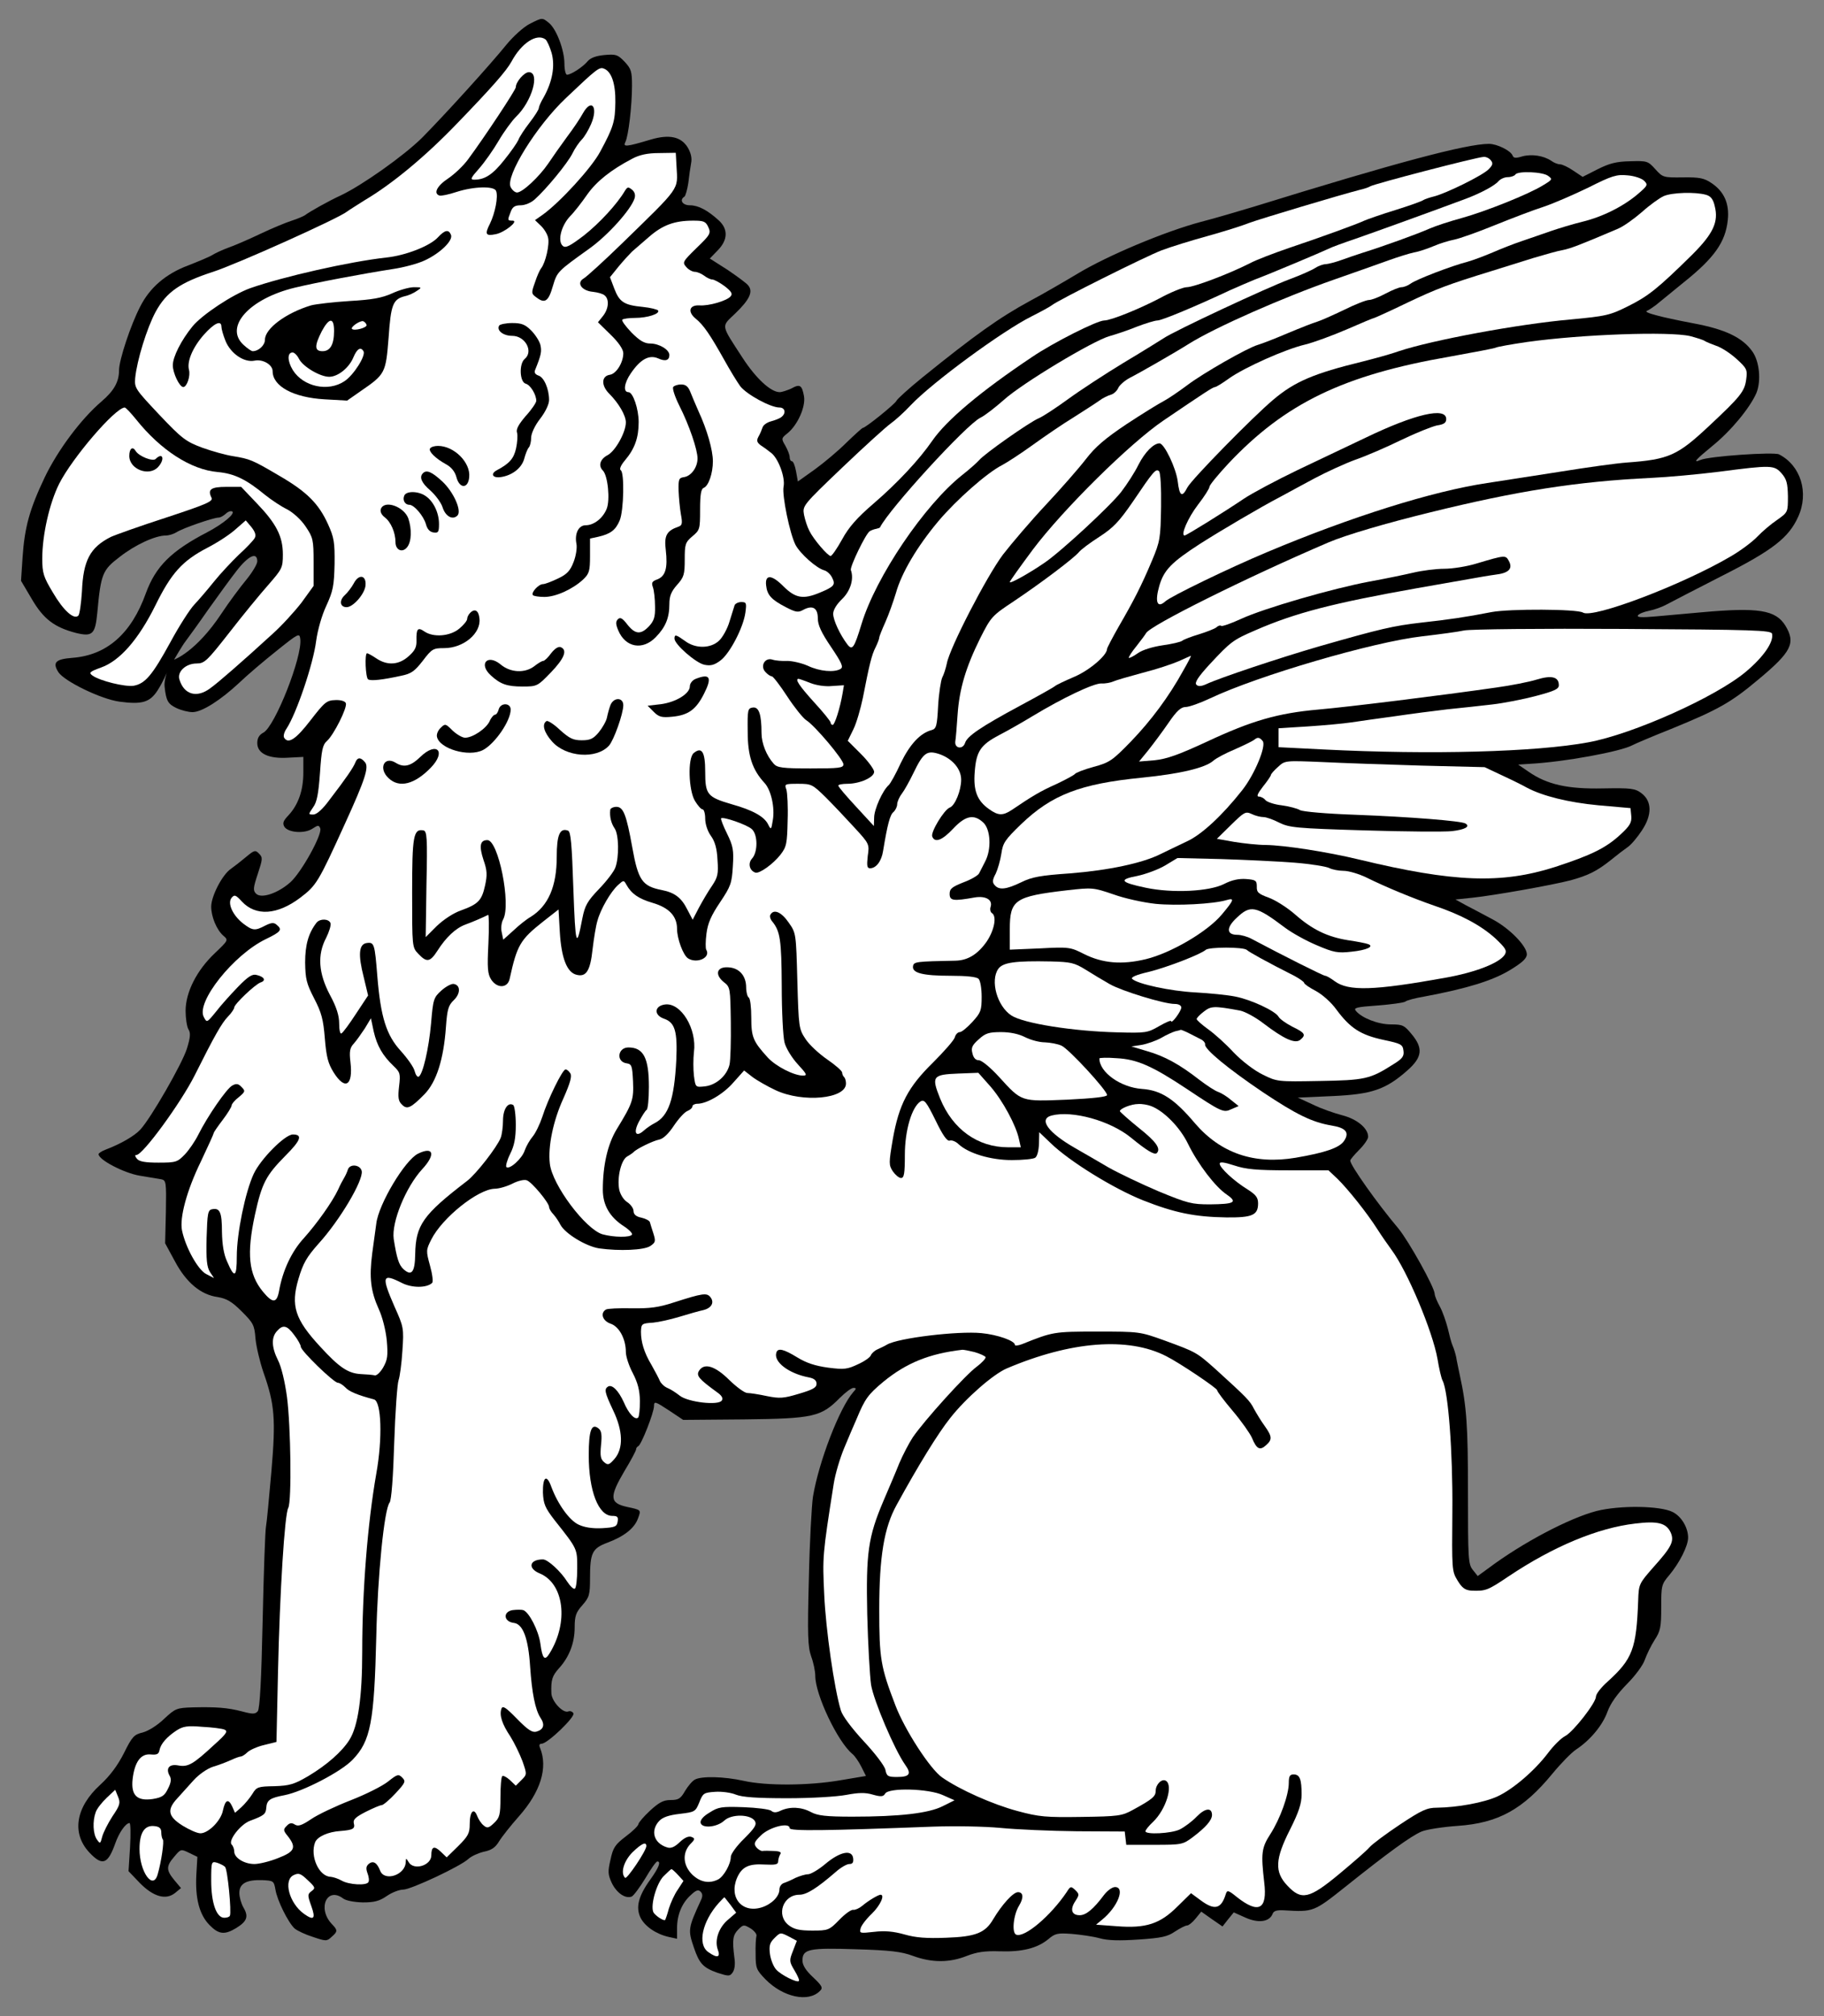
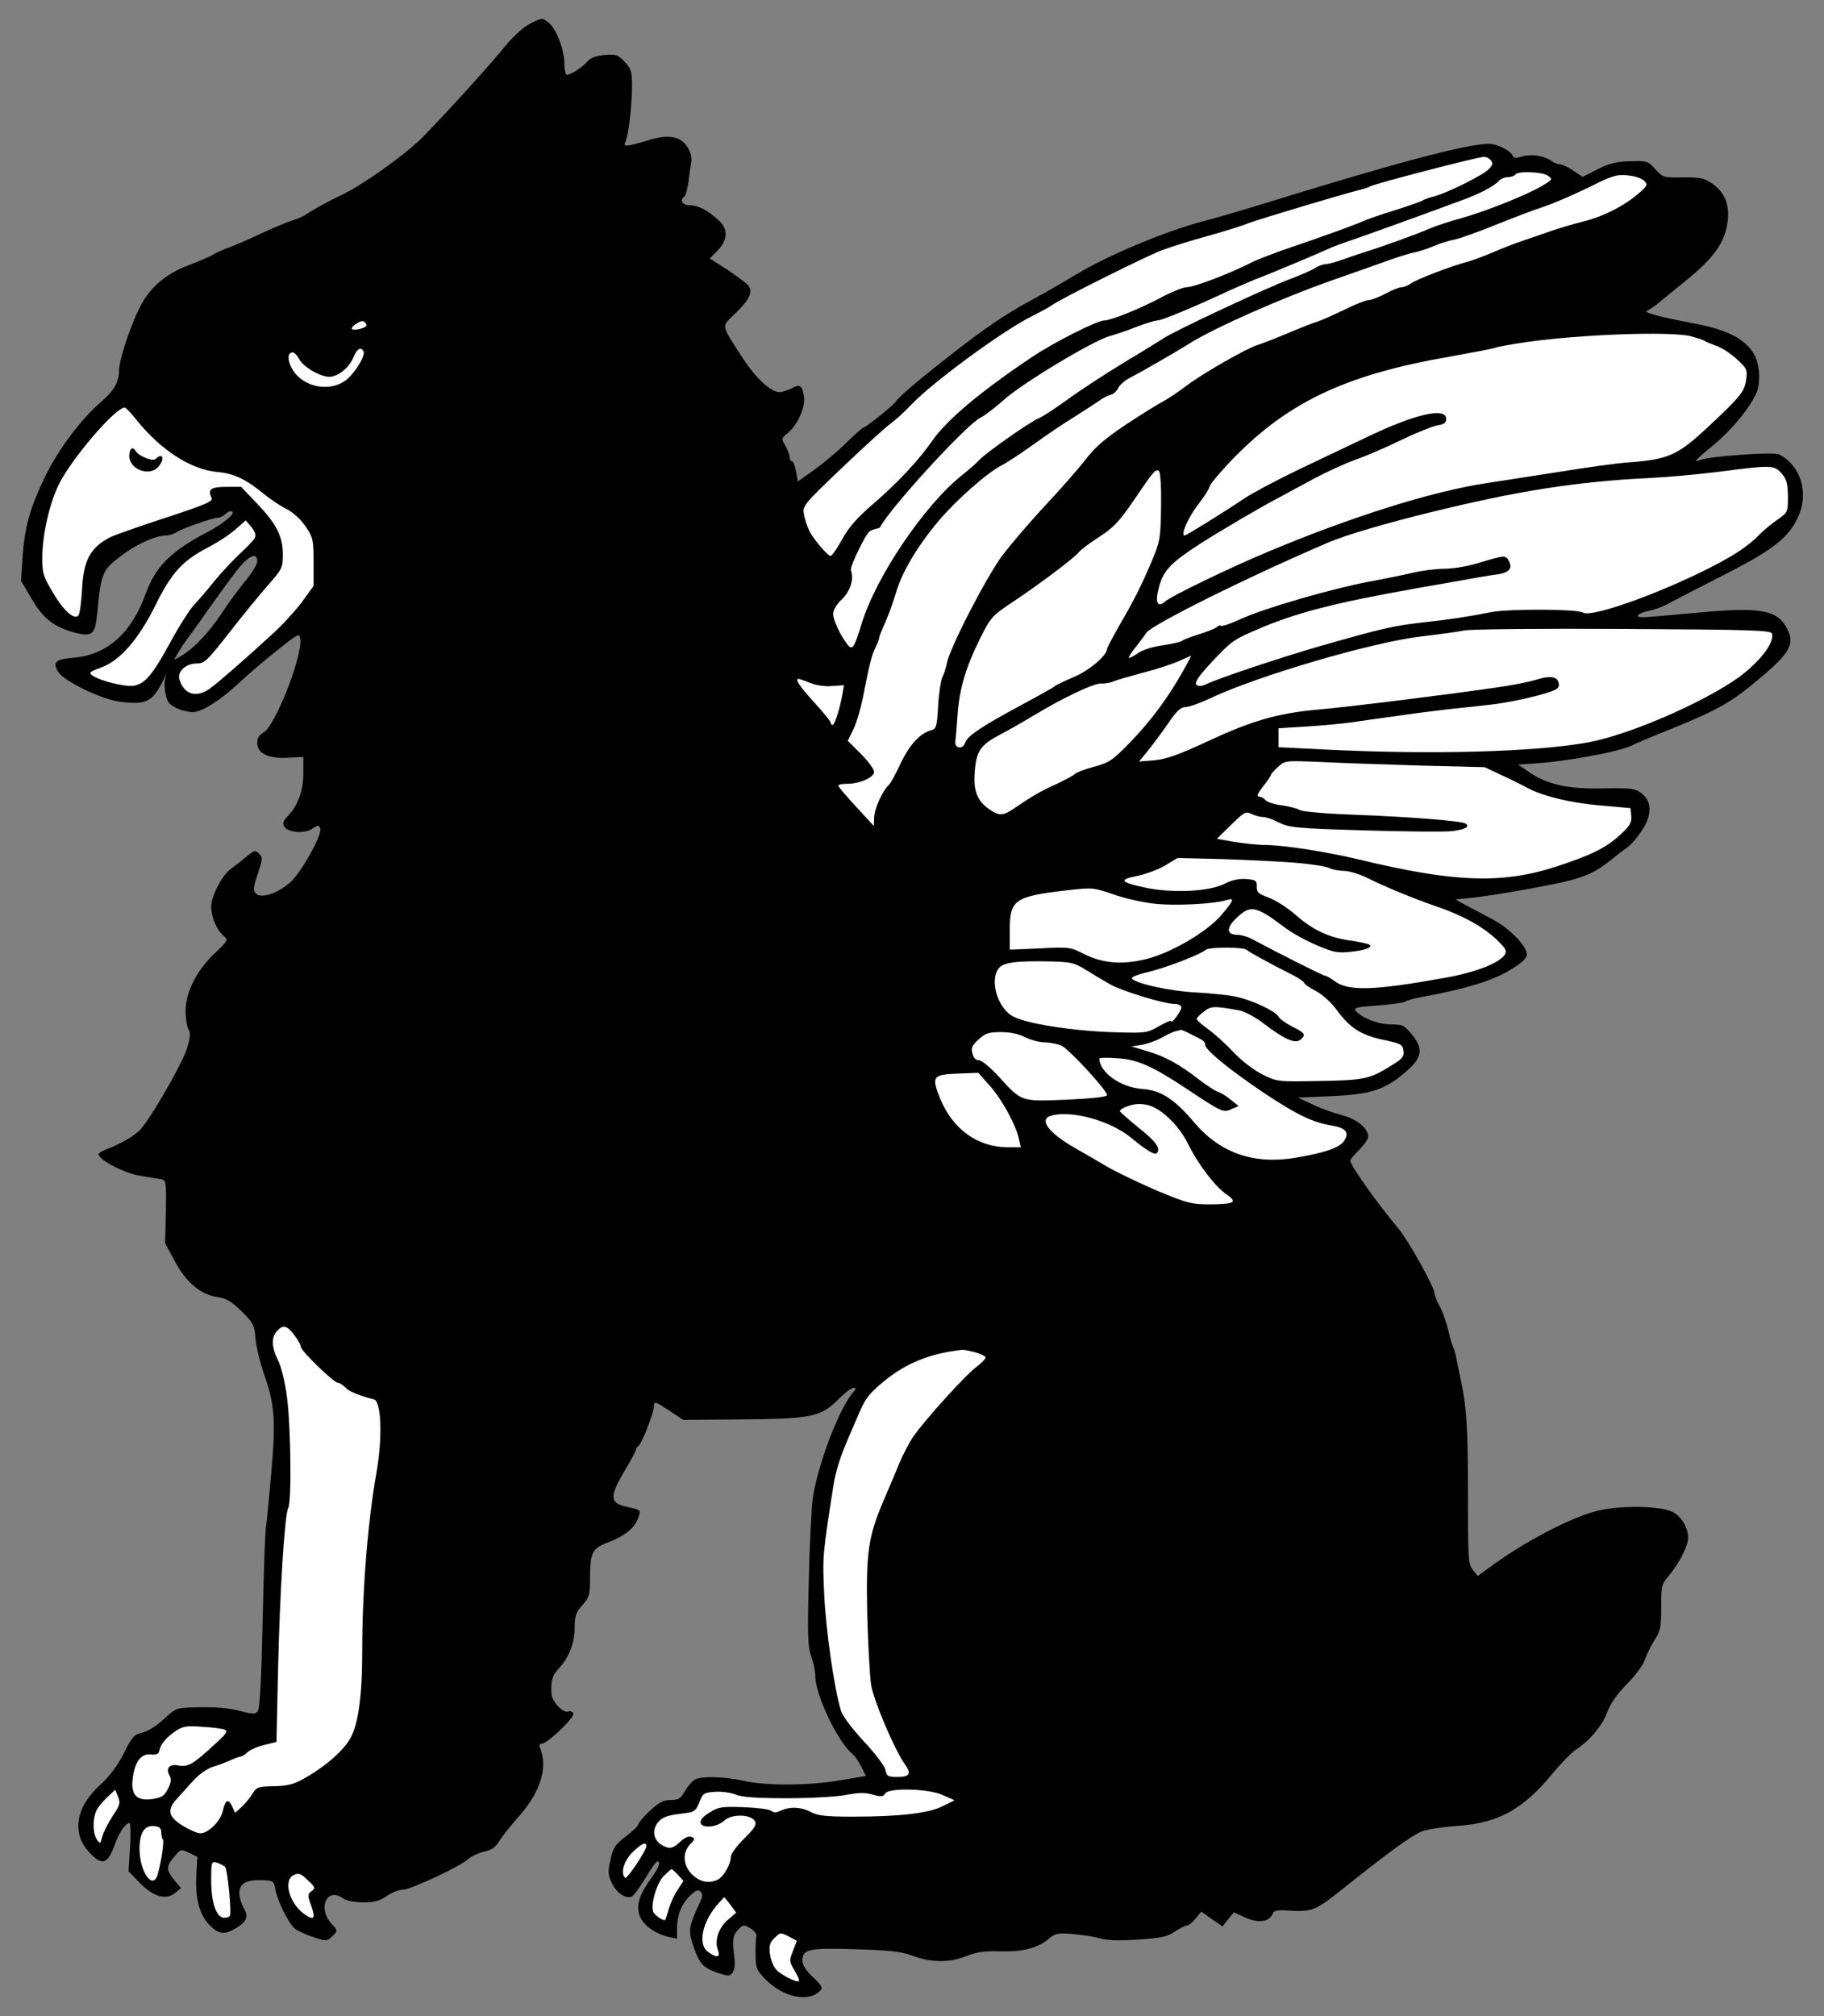
<svg xmlns="http://www.w3.org/2000/svg" version="1.1" viewBox="54 67.5 256.5 283.5" width="256.5" height="283.5">
  <rect x="54" y="67.5" width="256.5" height="283.5" fill="#808080" stroke="none" />
  <defs>
    <clipPath id="artboard_clip_path">
      <path d="M 54 67.5 L 310.5 67.5 L 310.5 340.261 L 295.926 351 L 54 351 Z" />
    </clipPath>
  </defs>
  <g id="Opinicus_Sejant" stroke-opacity="1" fill="none" fill-opacity="1" stroke-dasharray="none" stroke="none">
    <title>Opinicus Sejant</title>
    <g id="Opinicus_Sejant_Art" clip-path="url(#artboard_clip_path)">
      <title>Art</title>
      <g id="Group_113">
        <g id="Graphic_170">
          <path d="M 128.441 70.883 C 127.613 71.315 126.173 72.611 125.202 73.799 C 122.934 76.606 116.599 83.589 113.323 86.901 C 110.768 89.42 104.973 93.524 101.949 94.964 C 100.293 95.719 97.522 97.267 96.874 97.771 C 96.658 97.915 95.83 98.275 95.038 98.527 C 94.246 98.779 92.23 99.607 90.575 100.399 C 88.919 101.191 86.903 102.055 86.075 102.342 C 85.284 102.63 84.276 103.098 83.88 103.35 C 83.484 103.602 81.936 104.25 80.46 104.826 C 77.293 106.014 75.061 107.958 73.729 110.585 C 72.361 113.213 70.742 118.144 70.742 119.548 C 70.742 121.168 70.058 122.427 68.294 123.939 C 65.414 126.387 62.139 130.778 60.303 134.594 C 58.144 139.129 57.46 141.649 57.172 145.896 L 56.956 149.172 L 58.467 151.727 C 60.123 154.571 61.671 155.723 64.731 156.514 C 66.998 157.054 67.394 156.694 67.682 153.671 C 68.186 148.2 68.402 147.66 70.814 145.824 C 73.009 144.096 75.853 142.8 77.329 142.8 C 77.761 142.8 78.445 142.584 78.84 142.333 C 79.632 141.793 84.024 140.281 84.744 140.281 C 84.996 140.281 85.427 140.029 85.751 139.741 C 86.039 139.453 86.435 139.309 86.651 139.417 C 87.119 139.705 85.463 141.109 83.16 142.333 C 78.085 144.96 75.889 147.156 74.521 150.899 C 72.469 156.622 69.014 159.646 64.155 160.006 C 61.815 160.186 61.347 160.654 62.211 162.022 C 63.075 163.317 68.186 165.801 70.778 166.161 C 73.945 166.593 75.061 166.269 76.141 164.613 C 76.969 163.317 77.468 162.08 77.468 162.08 C 77.468 162.08 77.041 163.281 77.149 164.073 C 77.365 166.053 77.617 166.485 78.804 167.061 C 79.488 167.385 80.496 167.637 81.072 167.637 C 82.404 167.637 85.032 165.945 87.659 163.497 C 88.739 162.454 91.115 160.438 92.878 159.034 C 95.974 156.55 96.118 156.478 96.226 157.342 C 96.55 159.826 92.662 169.652 91.043 170.516 C 90.431 170.84 90.179 171.308 90.179 171.992 C 90.179 173.468 91.799 174.224 94.534 174.044 L 96.658 173.936 L 96.658 176.131 C 96.658 178.651 95.938 180.667 94.57 182.143 C 93.814 182.934 93.706 183.258 93.994 183.762 C 94.534 184.59 96.838 184.77 97.954 184.014 C 98.71 183.51 98.853 183.51 99.033 183.978 C 99.357 184.806 96.406 190.133 94.858 191.537 C 93.094 193.121 90.719 193.913 89.999 193.157 C 89.567 192.725 89.603 192.329 90.251 190.385 C 90.935 188.298 90.971 188.082 90.431 187.542 C 89.927 187.002 89.747 187.038 88.595 188.01 C 87.911 188.586 86.939 189.342 86.435 189.701 C 85.248 190.529 83.7 193.517 83.7 194.993 C 83.7 196.396 84.456 198.232 85.391 199.06 C 86.147 199.708 86.111 199.708 84.204 201.544 C 81.684 203.919 80.1 207.015 80.1 209.643 C 80.1 210.686 80.28 211.874 80.496 212.234 C 80.82 212.738 80.784 213.35 80.28 214.97 C 79.596 217.129 75.205 224.76 73.729 226.344 C 72.901 227.244 70.958 228.36 68.87 229.152 C 68.294 229.368 67.862 229.656 67.862 229.799 C 67.862 230.591 71.462 232.463 73.657 232.823 C 74.917 233.039 76.285 233.255 76.681 233.327 C 77.365 233.471 77.401 233.723 77.329 237.898 L 77.221 242.326 L 78.588 244.845 C 80.172 247.833 82.224 249.561 84.6 249.885 C 85.859 250.1 86.579 250.496 87.983 251.9 C 89.603 253.52 89.783 253.808 89.927 255.716 C 90.035 256.867 90.539 258.991 91.043 260.467 C 92.626 264.966 92.806 266.982 92.158 274.505 C 91.835 278.176 91.511 281.632 91.403 282.172 C 91.295 282.676 91.079 288.615 90.935 295.382 C 90.755 303.769 90.539 307.764 90.251 308.124 C 89.891 308.556 89.531 308.556 88.055 308.16 C 85.967 307.62 84.42 307.512 81.144 307.584 C 78.84 307.656 78.66 307.728 77.077 309.204 C 76.141 310.104 74.881 310.895 74.089 311.111 C 72.865 311.399 72.577 311.687 71.426 314.027 C 70.526 315.791 69.446 317.231 68.114 318.454 C 64.623 321.622 64.047 325.293 66.566 327.993 C 68.402 329.937 69.158 329.649 70.202 326.733 C 70.742 325.185 71.678 323.853 72.217 323.853 C 72.361 323.853 72.397 325.365 72.289 327.237 L 72.073 330.62 L 73.657 332.276 C 75.565 334.22 77.329 334.724 78.624 333.68 L 79.452 332.996 L 78.516 331.88 C 77.365 330.476 77.329 329.937 78.516 328.569 C 79.416 327.489 79.452 327.489 80.568 328.029 L 81.756 328.605 L 81.612 331.088 C 81.432 334.364 82.008 336.704 83.448 338.179 C 84.744 339.511 85.571 339.619 87.227 338.611 C 88.739 337.675 88.991 336.992 88.235 335.732 C 87.911 335.156 87.659 334.256 87.659 333.68 C 87.659 332.348 88.667 331.808 90.899 331.88 C 92.446 331.952 92.518 331.988 92.734 333.212 C 92.986 334.76 94.534 337.855 95.434 338.683 C 95.83 339.007 96.982 339.547 98.026 339.871 C 99.825 340.483 99.969 340.483 100.617 339.871 C 101.517 339.079 101.517 338.935 100.617 337.999 C 98.602 335.804 100.005 332.744 102.273 334.472 C 102.669 334.76 103.785 334.976 105.009 335.012 C 106.628 335.012 107.348 334.832 108.392 334.112 C 109.112 333.608 110.156 333.212 110.696 333.212 C 111.776 333.212 118.759 329.937 119.874 328.893 C 120.306 328.497 121.278 328.065 122.034 327.885 C 123.114 327.669 123.654 327.309 124.194 326.409 C 124.59 325.761 125.849 324.177 126.965 322.918 C 130.025 319.462 131.069 316.079 129.953 313.307 C 129.773 312.911 129.845 312.695 130.169 312.695 C 130.997 312.695 134.956 308.88 134.632 308.412 C 134.488 308.16 134.164 308.052 133.912 308.16 C 133.156 308.448 131.573 306.72 131.537 305.604 C 131.465 303.733 131.645 303.157 132.616 302.077 C 134.056 300.493 134.812 298.513 134.812 296.354 C 134.812 294.734 134.992 294.23 135.892 293.222 C 136.864 292.106 136.972 291.782 136.972 289.407 C 136.972 285.843 137.296 285.231 139.383 284.439 C 141.723 283.575 143.199 282.424 143.703 281.056 C 144.171 279.796 144.207 279.832 142.191 279.4 C 139.707 278.86 139.671 277.996 141.831 274.325 C 142.731 272.849 143.451 271.481 143.451 271.301 C 143.451 271.121 143.595 270.941 143.739 270.869 C 144.171 270.725 145.97 266.118 145.97 265.218 C 145.97 264.498 146.15 264.57 148.022 265.794 L 150.074 267.162 L 158.641 267.09 C 168.395 266.982 169.475 266.73 172.103 264.066 C 172.858 263.311 173.722 262.663 174.01 262.663 C 174.442 262.663 174.442 262.771 173.974 263.275 C 172.067 265.47 169.151 272.993 168.323 277.96 C 168.143 279.148 167.855 284.331 167.747 289.479 C 167.531 297.505 167.603 299.053 168.071 300.421 C 168.395 301.285 168.647 302.509 168.647 303.157 C 168.647 305.784 171.779 312.407 173.866 314.135 C 174.19 314.387 174.766 315.215 175.126 315.935 L 175.774 317.231 L 172.139 317.842 C 167.747 318.598 161.772 318.634 158.569 317.914 C 155.833 317.302 152.665 317.231 151.73 317.734 C 151.37 317.914 150.758 318.634 150.326 319.354 C 149.714 320.434 149.39 320.614 148.31 320.614 C 147.302 320.614 146.69 320.938 145.431 322.09 C 144.531 322.918 143.811 323.781 143.775 323.998 C 143.775 324.213 142.983 325.005 142.011 325.725 C 140.499 326.877 140.211 327.309 139.851 329.001 C 139.455 330.692 139.491 331.088 140.031 332.276 C 140.715 333.68 141.939 334.544 142.839 334.184 C 143.091 334.076 143.955 332.924 144.747 331.628 C 145.503 330.333 146.258 329.253 146.438 329.253 C 146.978 329.253 146.654 330.117 145.467 331.772 C 143.775 334.112 143.379 335.696 144.063 337.136 C 144.675 338.395 146.294 339.475 148.058 339.871 L 149.21 340.123 L 149.21 338.611 C 149.21 336.776 149.894 335.084 151.154 333.968 C 151.874 333.284 152.198 333.176 152.521 333.5 C 152.809 333.788 152.845 334.148 152.557 334.724 C 150.758 338.647 150.722 338.863 151.586 341.383 C 152.342 343.615 152.881 344.19 154.897 344.91 C 156.481 345.414 156.625 345.414 157.021 344.874 C 157.309 344.478 157.417 343.687 157.273 342.787 C 156.949 340.231 157.057 339.619 157.813 338.827 C 158.533 338.107 158.605 338.107 159.576 338.683 C 160.116 339.043 160.476 339.511 160.368 339.763 C 160.296 340.015 160.224 341.167 160.26 342.319 C 160.26 344.262 160.368 344.514 161.664 345.846 C 164.112 348.33 167.675 349.122 169.295 347.466 C 169.763 347.034 169.619 346.746 168.323 345.522 C 167.315 344.586 166.847 343.831 166.847 343.183 C 166.847 341.563 167.783 341.383 174.37 341.599 C 179.194 341.743 180.741 341.923 182.397 342.535 C 185.025 343.507 187.544 343.507 189.956 342.535 C 191.36 341.995 192.476 341.815 194.563 341.887 C 197.731 341.995 199.854 341.455 201.402 340.195 C 202.374 339.367 202.698 339.295 204.714 339.439 C 205.974 339.547 207.737 339.799 208.637 340.051 C 209.789 340.375 211.409 340.411 214.108 340.231 C 217.312 340.015 218.176 339.835 219.22 339.115 C 219.939 338.647 220.695 338.251 220.947 338.251 C 221.163 338.251 221.703 337.819 222.135 337.279 L 222.927 336.308 L 224.403 337.351 L 225.915 338.395 L 226.706 337.387 L 227.498 336.416 L 229.19 337.171 C 230.99 337.963 232.538 337.747 232.97 336.596 C 233.113 336.2 233.581 336.056 234.661 336.128 C 238.693 336.38 238.801 336.308 243.192 332.816 C 249.131 328.065 252.443 325.653 253.918 325.041 C 254.602 324.753 256.906 324.393 258.994 324.249 C 264.681 323.853 268.172 321.946 272.312 316.907 C 273.499 315.467 274.975 313.955 275.623 313.523 C 277.639 312.191 279.367 310.104 280.05 308.196 C 280.482 307.008 281.418 305.712 282.786 304.308 C 283.974 303.121 285.054 301.645 285.306 300.889 C 285.558 300.169 286.17 298.909 286.673 298.117 C 287.501 296.858 287.609 296.318 287.609 293.51 C 287.609 290.486 287.645 290.271 288.725 289.011 C 290.201 287.247 291.389 284.871 291.389 283.719 C 291.389 282.316 290.453 280.732 289.229 280.12 C 287.465 279.22 281.778 279.148 278.503 279.976 C 274.651 280.984 268.1 284.439 263.385 287.967 L 261.801 289.119 L 261.117 288.255 C 260.469 287.463 260.433 286.707 260.433 277.348 C 260.433 267.99 260.253 265.29 259.282 260.863 C 259.102 259.963 258.85 258.847 258.778 258.343 C 258.67 257.839 258.454 257.119 258.274 256.724 C 258.094 256.328 257.806 255.212 257.59 254.276 C 257.338 253.304 256.87 251.936 256.474 251.216 C 256.078 250.496 255.754 249.705 255.754 249.453 C 255.754 248.553 252.119 242.038 250.643 240.238 C 247.691 236.746 243.876 231.347 243.876 230.699 C 243.876 230.555 244.452 229.871 245.136 229.188 C 245.82 228.504 246.395 227.676 246.395 227.352 C 246.395 226.164 244.848 224.868 242.76 224.328 C 241.644 224.04 239.773 223.392 238.621 222.817 L 236.497 221.845 L 241.356 221.629 C 246.899 221.377 248.843 220.729 251.903 218.029 C 254.026 216.158 254.17 214.898 252.479 212.882 C 251.471 211.658 251.219 211.55 249.599 211.55 C 247.799 211.55 245.496 210.65 244.668 209.643 C 244.308 209.211 244.74 209.103 247.727 208.887 C 249.671 208.743 251.399 208.491 251.615 208.347 C 251.795 208.167 253.019 207.843 254.314 207.627 C 260.289 206.511 263.853 205.395 266.265 203.955 C 268.064 202.876 268.712 202.264 268.712 201.688 C 268.712 200.536 266.265 198.016 263.853 196.756 C 262.665 196.109 261.009 195.245 260.181 194.813 L 258.67 193.985 L 261.081 193.733 C 264.141 193.409 272.24 191.969 274.867 191.285 C 277.351 190.601 278.575 189.989 280.518 188.442 C 281.31 187.794 282.39 186.966 282.858 186.642 C 283.362 186.318 284.262 185.238 284.874 184.302 C 286.35 182.107 286.314 180.163 284.838 179.047 C 283.938 178.363 283.362 178.291 279.439 178.363 C 274.435 178.471 271.556 177.823 268.964 176.024 L 267.488 175.016 L 269.108 174.908 C 273.931 174.656 281.958 173.18 283.578 172.28 C 283.902 172.1 286.35 171.056 288.977 170.012 C 295.672 167.277 297.436 166.269 301.251 163.065 C 305.967 159.142 306.543 157.918 305.067 155.471 C 303.699 153.275 301.287 152.879 293.297 153.599 C 291.317 153.779 288.401 154.031 286.853 154.175 C 284.874 154.355 284.154 154.319 284.334 154.031 C 284.478 153.815 285.162 153.527 285.918 153.383 C 286.637 153.239 287.753 152.843 288.329 152.519 C 288.941 152.195 292.397 150.395 296.068 148.524 C 303.267 144.888 305.535 143.124 306.866 140.173 C 308.414 136.789 307.226 132.938 304.167 131.39 C 303.411 131.03 294.34 131.642 293.117 132.182 C 292.001 132.65 292.397 132.182 294.808 130.202 C 297.4 128.115 300.099 124.839 300.999 122.751 C 301.683 121.06 301.431 118.324 300.423 116.92 C 299.02 114.941 296.572 113.789 292.109 112.961 C 287.393 112.061 284.946 111.413 285.63 111.197 C 285.882 111.089 286.422 110.729 286.853 110.405 C 287.285 110.045 289.049 108.606 290.777 107.202 C 295.06 103.782 296.644 101.551 296.968 98.455 C 297.22 96.151 296.464 94.424 294.664 93.236 C 293.656 92.552 293.009 92.408 290.633 92.444 C 287.897 92.48 287.825 92.444 286.781 91.292 C 285.738 90.14 285.63 90.104 283.254 90.176 C 281.31 90.212 280.338 90.464 278.683 91.292 L 276.559 92.372 L 275.263 91.508 C 274.543 91.004 273.679 90.608 273.392 90.608 C 273.068 90.608 272.528 90.392 272.132 90.104 C 271.052 89.384 269.396 89.132 268.064 89.492 C 267.128 89.78 266.84 89.744 266.697 89.348 C 266.409 88.665 264.501 87.729 263.385 87.729 C 260.217 87.729 250.247 90.392 230.378 96.547 C 228.218 97.195 224.835 98.203 222.855 98.707 C 217.744 100.075 209.717 103.458 205.542 105.978 C 203.562 107.166 200.574 108.894 198.883 109.793 C 194.563 112.133 191.036 114.653 183.693 120.592 C 181.785 122.14 180.165 123.615 180.057 123.867 C 179.877 124.299 175.702 127.683 175.306 127.683 C 175.234 127.683 174.19 128.619 173.038 129.734 C 171.887 130.886 169.871 132.578 168.575 133.514 L 166.199 135.206 L 165.947 133.802 C 165.804 133.01 165.552 132.362 165.372 132.362 C 165.192 132.362 165.048 132.11 165.048 131.786 C 165.048 131.462 164.76 130.742 164.436 130.166 C 163.86 129.194 163.86 129.123 164.724 128.439 C 166.163 127.287 167.315 124.695 167.063 123.219 C 166.775 121.636 166.487 121.456 165.264 122.14 C 164.688 122.391 163.968 122.643 163.644 122.643 C 162.384 122.643 160.296 120.7 158.425 117.82 C 155.293 112.997 155.401 113.501 157.417 111.557 C 159.432 109.613 159.936 108.498 159.216 107.634 C 158.965 107.31 157.633 106.338 156.301 105.438 L 153.817 103.854 L 154.933 102.702 C 156.373 101.227 156.409 99.715 155.077 98.491 C 153.493 97.051 152.198 96.367 151.01 96.367 C 149.966 96.367 149.498 95.611 150.254 95.144 C 150.398 95.036 150.65 94.172 150.794 93.236 C 150.902 92.264 151.082 91.004 151.19 90.428 C 151.334 89.708 151.154 88.988 150.686 88.197 C 149.75 86.721 148.13 86.361 145.539 87.117 C 142.047 88.161 141.579 88.197 141.939 87.477 C 142.371 86.649 142.875 82.401 142.875 79.558 C 142.875 77.542 142.767 77.182 141.831 76.174 C 140.859 75.167 140.607 75.095 138.988 75.239 C 137.836 75.347 137.044 75.634 136.648 76.102 C 136 76.894 134.308 78.01 133.732 78.01 C 133.552 78.01 133.372 77.326 133.372 76.462 C 133.372 74.555 132.256 71.603 131.213 70.739 C 130.241 69.947 130.277 69.947 128.441 70.883 Z M 90.179 146.436 L 90.179 146.436 C 90.179 146.832 89.459 148.02 88.631 149.028 C 87.767 150.071 86.183 152.195 85.14 153.779 C 81.54 159.214 78.481 160.258 78.481 160.258 C 78.481 160.258 79.668 158.206 80.1 157.666 C 80.532 157.09 81.972 155.111 83.268 153.239 C 84.6 151.367 86.399 148.884 87.299 147.732 C 88.955 145.608 90.179 145.068 90.179 146.436 Z" fill="black" />
        </g>
        <g id="Graphic_169">
-           <path d="M 130.709 73.043 C 130.925 73.223 131.321 74.087 131.573 74.951 C 132.077 76.786 131.681 78.982 130.457 81.178 C 130.061 81.826 129.773 82.509 129.773 82.689 C 129.773 82.905 129.197 83.805 128.477 84.741 C 127.757 85.677 127.037 86.757 126.893 87.189 C 126.713 87.585 125.849 88.844 124.914 89.996 C 123.294 92.048 122.178 92.768 120.702 92.768 C 120.09 92.768 120.162 92.552 121.386 91.184 C 122.142 90.32 123.366 88.593 124.122 87.297 C 124.878 86.001 125.993 84.489 126.569 83.913 C 128.801 81.79 129.989 77.65 128.369 77.65 C 127.721 77.65 126.533 79.018 126.533 79.774 C 126.533 80.134 122.178 86.721 119.838 89.888 C 119.19 90.788 117.931 91.976 117.031 92.588 C 115.447 93.632 114.907 94.712 115.807 95 C 116.023 95.072 117.103 94.856 118.183 94.496 C 120.63 93.704 123.51 93.632 123.762 94.352 C 124.086 95.144 123.618 97.483 122.898 98.959 C 122.142 100.435 122.286 100.723 123.69 100.435 C 124.914 100.219 127.001 98.563 126.101 98.527 C 125.346 98.527 125.346 98.491 125.813 97.303 C 126.065 96.583 126.425 96.367 127.217 96.367 C 127.829 96.367 128.693 96.007 129.197 95.54 C 130.817 94.1 133.804 90.464 134.488 89.096 C 134.848 88.341 135.46 87.477 135.82 87.117 C 136.18 86.757 136.756 85.785 137.116 84.957 C 138.16 82.545 137.188 81.25 135.964 83.445 C 135.64 84.057 134.632 85.569 133.732 86.757 C 132.832 87.981 131.645 89.672 131.069 90.536 C 129.809 92.372 127.469 94.568 126.713 94.568 C 126.425 94.568 126.029 94.244 125.813 93.812 C 125.022 92.336 129.449 85.173 133.624 81.25 C 137.872 77.218 138.268 76.894 138.916 77.146 C 139.995 77.542 140.571 79.27 140.535 81.862 C 140.499 84.561 140.283 85.353 138.412 88.808 C 137.224 91.076 132.724 95.971 130.313 97.699 L 129.233 98.455 L 130.025 99.211 C 130.493 99.643 130.961 100.399 131.069 100.903 C 131.321 101.839 130.709 104.466 130.097 105.222 C 129.917 105.438 129.521 106.302 129.233 107.202 C 128.693 108.714 128.693 108.786 129.485 109.361 C 130.637 110.225 131.141 109.865 131.753 107.706 C 132.364 105.69 132.364 105.69 136.936 102.414 C 139.491 100.579 142.731 96.979 143.235 95.396 C 143.379 94.928 143.271 94.496 142.875 94.172 C 142.335 93.74 142.227 93.776 141.867 94.352 C 140.787 96.187 138.304 98.887 136.108 100.615 C 134.164 102.091 133.552 102.414 133.156 102.091 C 132.364 101.443 132.904 99.247 134.164 97.915 C 134.776 97.303 135.856 95.899 136.576 94.856 C 137.872 93.02 139.887 91.4 142.911 89.816 C 143.919 89.276 145.035 89.024 146.69 89.024 L 149.03 88.988 L 149.138 90.932 C 149.318 94.28 149.786 93.632 141.435 101.767 C 138.88 104.25 136.468 106.446 136.072 106.662 C 135.028 107.274 135.784 108.39 137.368 108.534 C 138.052 108.606 138.808 108.822 139.024 109.037 C 139.707 109.577 139.599 110.909 138.808 111.917 L 138.088 112.817 L 139.887 114.581 C 141.003 115.66 141.651 116.632 141.651 117.172 C 141.651 118.468 140.679 120.052 139.779 120.196 C 138.556 120.376 138.52 121.708 139.671 122.859 C 141.003 124.191 142.011 125.919 142.011 126.891 C 142.011 128.295 140.535 130.922 139.455 131.498 C 138.412 132.038 138.088 132.974 138.772 133.658 C 139.491 134.378 139.815 137.833 139.311 139.057 C 138.772 140.389 137.512 141.361 136.36 141.361 C 135.352 141.361 134.776 142.548 135.064 143.988 C 135.172 144.528 134.992 145.68 134.668 146.508 C 134.2 147.732 133.768 148.236 132.472 148.848 C 131.573 149.28 130.637 149.639 130.349 149.639 C 129.737 149.639 128.621 150.863 128.945 151.187 C 129.053 151.331 129.809 151.439 130.565 151.439 C 132.149 151.439 134.524 150.359 136 148.992 C 136.864 148.164 136.972 147.804 136.972 145.644 L 136.972 143.232 L 138.124 142.98 C 139.851 142.584 140.571 142.045 141.147 140.677 C 141.723 139.273 141.831 133.946 141.291 133.622 C 141.075 133.478 141.291 132.938 141.867 132.254 C 143.271 130.598 143.811 129.05 143.811 126.855 C 143.811 125.019 143.019 122.643 142.371 122.643 C 141.615 122.643 141.759 121.384 142.695 120.016 C 144.063 118 145.287 117.352 146.546 117.892 C 147.554 118.36 148.13 118.18 148.13 117.424 C 148.13 116.668 146.69 115.804 145.431 115.804 C 144.603 115.804 143.955 115.409 142.803 114.257 C 141.975 113.393 141.399 112.601 141.507 112.457 C 141.651 112.313 142.479 112.205 143.307 112.205 C 145.035 112.205 146.834 111.629 146.546 111.161 C 146.438 111.017 145.467 110.765 144.387 110.657 C 141.759 110.405 141.111 109.973 140.391 108.102 L 139.779 106.482 L 140.967 105.006 C 141.651 104.178 142.515 103.242 142.875 102.882 C 143.235 102.558 144.351 101.623 145.287 100.795 C 147.194 99.139 148.85 98.527 151.478 98.527 C 152.953 98.527 153.241 98.635 153.601 99.427 C 153.997 100.291 153.889 100.507 151.946 102.378 C 150.002 104.286 149.93 104.394 150.506 105.042 C 150.83 105.438 151.406 105.726 151.73 105.726 C 152.054 105.726 152.629 105.978 153.025 106.266 C 153.385 106.554 153.925 106.806 154.177 106.806 C 154.429 106.806 155.221 107.238 155.905 107.742 C 156.877 108.498 157.057 108.822 156.733 109.181 C 156.229 109.793 153.673 110.549 152.342 110.441 C 150.938 110.369 150.65 111.341 151.838 112.313 C 152.953 113.213 153.889 114.617 155.869 118.144 C 156.625 119.512 157.633 121.168 158.101 121.816 C 159.001 122.967 162.348 124.803 163.608 124.803 C 164.4 124.803 164.58 125.595 163.896 126.135 C 163.644 126.351 162.96 126.603 162.42 126.747 C 161.88 126.891 161.34 127.251 161.232 127.611 C 161.124 127.935 160.872 128.547 160.656 128.907 C 160.368 129.446 160.44 129.698 160.944 130.094 C 161.34 130.346 161.988 130.814 162.384 131.138 C 163.428 131.858 164.472 134.666 164.184 135.961 C 163.968 137.185 165.048 142.512 165.875 144.132 C 166.559 145.392 168.827 147.408 169.907 147.696 C 170.303 147.804 170.807 148.272 171.023 148.74 C 171.527 149.747 171.311 149.999 169.223 150.863 C 166.955 151.799 165.875 151.619 164.22 149.999 C 162.528 148.272 161.556 148.236 161.736 149.819 C 161.88 151.187 162.492 151.835 164.508 152.879 C 165.911 153.599 166.235 153.671 166.991 153.239 C 168.287 152.555 169.007 152.987 169.007 154.463 C 169.007 155.399 169.511 156.478 170.879 158.494 C 172.355 160.69 172.642 161.302 172.211 161.554 C 171.347 162.094 169.259 161.914 167.603 161.122 C 166.703 160.726 165.408 160.438 164.724 160.438 C 164.004 160.474 163.068 160.402 162.636 160.258 C 161.556 159.898 160.836 161.194 161.664 162.022 C 161.952 162.346 162.348 162.598 162.528 162.598 C 162.708 162.598 163.68 163.857 164.688 165.405 C 165.696 166.953 166.919 168.465 167.351 168.753 C 168.575 169.508 172.607 174.296 172.607 174.98 C 172.607 175.484 171.995 175.556 167.999 175.556 C 164.04 175.556 163.284 175.448 162.816 174.908 C 161.772 173.756 161.088 171.992 161.088 170.588 C 161.088 167.961 160.728 166.881 159.864 166.989 C 159.144 167.097 159.108 167.313 159.144 170.372 C 159.144 173.792 159.792 175.736 161.52 177.607 C 162.42 178.579 162.996 181.063 162.672 182.863 C 162.456 184.194 162.42 184.23 162.024 183.438 C 161.484 182.323 159.864 181.423 156.913 180.595 C 153.457 179.587 153.169 179.227 153.169 176.024 C 153.169 173.216 152.701 172.46 151.55 173.396 C 150.686 174.116 150.83 178.651 151.73 180.127 C 152.126 180.775 152.593 181.315 152.809 181.315 C 152.989 181.315 153.169 181.891 153.169 182.611 C 153.169 183.366 153.493 184.374 153.961 185.022 C 154.537 185.814 154.825 186.822 154.897 188.406 C 155.041 190.385 154.933 190.853 154.141 192.041 C 153.637 192.761 152.809 194.165 152.306 195.101 L 151.406 196.828 L 150.65 195.389 C 149.822 193.733 148.886 193.013 147.05 192.653 C 144.315 192.113 143.739 191.285 142.911 186.642 C 142.083 182.035 141.651 180.955 140.679 180.955 C 140.247 180.955 139.815 181.171 139.815 181.387 C 139.707 182.359 139.959 183.294 140.427 183.978 C 141.039 184.842 141.075 188.046 140.535 189.486 C 140.355 190.025 139.311 191.393 138.268 192.473 C 136.612 194.201 136.252 194.813 135.892 196.648 C 135.064 201.004 134.92 200.572 134.632 192.545 C 134.416 186.138 134.272 184.446 133.876 184.302 C 132.724 183.87 132.292 184.914 132.292 187.974 C 132.292 192.149 131.105 194.885 128.621 196.432 C 128.045 196.756 126.965 197.62 126.209 198.34 L 124.77 199.636 L 124.554 198.592 C 124.41 198.016 124.518 197.188 124.77 196.756 C 125.885 194.633 124.086 185.634 122.538 185.634 C 121.494 185.634 121.35 186.462 121.998 188.442 C 122.502 189.881 122.538 190.529 122.214 192.005 C 121.746 194.129 121.278 194.633 118.794 195.533 C 117.751 195.893 116.347 196.828 115.411 197.728 L 113.863 199.276 L 113.971 191.825 C 114.115 185.238 114.043 184.374 113.539 184.266 C 112.135 184.014 111.956 185.058 111.956 193.049 C 111.956 200.644 111.956 200.716 112.819 201.616 C 114.007 202.876 114.475 202.804 115.519 201.184 C 116.707 199.312 118.075 198.016 119.442 197.512 C 120.45 197.152 121.926 196.504 122.646 196.145 C 122.754 196.073 122.79 197.908 122.682 200.176 C 122.502 203.667 122.574 204.459 123.078 205.251 C 123.906 206.511 125.382 206.475 125.669 205.143 C 126.713 200.392 127.145 199.636 130.385 197.08 L 132.544 195.389 L 132.724 198.556 C 132.94 202.228 133.732 204.243 135.064 204.567 C 136.432 204.927 137.008 204.027 137.332 200.968 C 137.512 199.456 137.8 197.656 138.016 196.972 C 138.448 195.353 139.887 192.869 140.931 191.933 C 141.687 191.249 141.723 191.249 142.083 191.897 C 142.803 193.193 143.811 193.877 145.755 194.453 C 148.094 195.137 149.21 196.325 149.21 198.124 C 149.21 199.492 150.074 201.832 150.758 202.264 C 152.018 203.055 153.997 202.156 153.313 201.04 C 153.205 200.86 153.205 199.852 153.349 198.772 C 153.529 197.332 153.997 196.252 155.257 194.381 C 156.769 192.113 156.913 191.717 157.057 189.306 C 157.201 187.038 157.093 186.462 156.229 184.698 C 155.689 183.618 155.329 182.647 155.401 182.575 C 155.653 182.287 159.072 183.474 159.72 184.086 C 160.584 184.842 160.584 187.326 159.756 188.226 C 159.144 188.91 159.396 189.917 160.224 190.205 C 160.8 190.385 162.744 188.982 163.752 187.686 C 164.616 186.57 164.688 186.102 164.76 182.898 C 164.832 180.955 164.724 178.975 164.58 178.507 C 164.292 177.751 164.364 177.715 166.235 177.715 C 168.107 177.715 168.251 177.787 170.123 179.623 C 171.203 180.703 173.002 182.611 174.154 183.87 C 176.242 186.138 176.278 186.21 176.026 187.866 C 175.882 189.234 175.918 189.594 176.35 189.594 C 177.214 189.594 177.97 188.586 178.186 187.146 C 178.798 183.438 179.158 182.035 179.661 181.675 C 179.913 181.423 180.165 180.955 180.165 180.595 C 180.165 180.271 180.453 179.587 180.813 179.119 C 181.173 178.651 181.893 177.355 182.433 176.239 C 183.837 173.324 184.341 172.964 186.104 173.54 C 187.94 174.188 189.164 175.628 189.164 177.139 C 189.164 178.651 188.3 180.811 187.544 181.063 C 186.752 181.387 184.845 184.518 185.097 185.13 C 185.457 186.066 186.5 185.67 188.048 184.014 C 189.776 182.179 190.964 181.927 192.296 183.186 C 193.303 184.158 193.447 186.894 192.548 188.622 C 192.224 189.27 191.828 190.025 191.684 190.313 C 191.54 190.601 190.568 191.177 189.488 191.573 C 187.868 192.221 187.544 192.473 187.544 193.193 C 187.544 194.165 188.048 194.237 191.072 193.697 C 192.62 193.445 193.627 194.021 193.303 195.029 C 193.195 195.353 193.267 195.749 193.483 195.893 C 194.203 196.325 193.843 198.268 192.763 199.888 C 191.504 201.688 190.1 202.552 188.372 202.588 C 182.865 202.696 182.505 202.732 182.397 203.343 C 182.217 204.315 183.729 204.711 187.688 204.711 C 189.92 204.711 191.324 204.855 191.612 205.143 C 191.864 205.395 192.044 206.511 192.044 207.663 C 192.044 209.571 191.936 209.894 190.748 211.19 C 190.028 211.982 189.236 212.63 188.984 212.63 C 188.696 212.63 188.372 212.954 188.264 213.386 C 188.12 213.818 186.752 215.366 185.205 216.913 C 181.677 220.369 180.417 222.817 179.553 227.676 C 178.978 231.059 178.978 231.311 179.553 232.211 C 179.913 232.715 180.417 233.147 180.705 233.147 C 181.137 233.147 181.245 232.535 181.245 229.907 C 181.245 226.452 182.217 223.177 183.441 222.385 C 183.981 222.061 184.269 222.421 185.565 225.048 C 186.572 227.136 187.184 228 187.544 227.892 C 187.832 227.784 188.408 228 188.804 228.396 C 190.208 229.692 193.303 230.627 196.291 230.627 C 197.839 230.627 199.279 230.483 199.566 230.303 C 199.854 230.123 200.07 229.332 200.106 228.324 L 200.142 226.704 L 201.762 228.252 C 204.39 230.807 210.581 234.623 214.72 236.279 C 219.184 238.042 221.991 238.618 226.454 238.69 C 230.126 238.726 230.918 238.366 230.918 236.71 C 230.918 235.883 230.594 235.487 229.406 234.731 C 227.534 233.579 225.519 231.707 225.519 231.131 C 225.519 230.843 226.131 230.915 227.57 231.383 C 229.19 231.923 230.702 232.067 235.201 232.067 L 240.816 232.067 L 242.076 233.255 C 243.552 234.695 246.252 238.078 247.691 240.346 C 248.267 241.246 249.167 242.542 249.671 243.226 C 251.903 246.213 255.466 254.708 256.15 258.595 C 256.366 259.927 256.69 261.331 256.87 261.655 C 257.662 263.167 258.31 271.697 258.238 279.94 C 258.166 288.183 258.166 288.435 258.958 289.731 C 259.606 290.81 260.037 291.098 260.901 291.17 C 262.917 291.242 263.169 291.17 266.157 289.155 C 272.456 284.943 278.683 282.352 283.938 281.74 C 287.141 281.344 288.329 281.668 288.941 283 C 289.481 284.223 289.049 285.051 286.494 287.895 C 284.514 290.163 284.442 290.235 284.37 292.538 C 284.118 299.377 283.578 300.781 280.05 303.984 C 279.151 304.776 278.431 305.712 278.431 306.072 C 278.431 306.936 275.263 311.003 274.111 311.615 C 273.535 311.903 272.456 312.983 271.7 313.991 C 269.828 316.475 266.768 319.102 264.573 320.11 C 262.701 320.974 258.958 321.658 256.078 321.694 C 254.674 321.694 253.954 322.018 250.859 324.069 C 248.915 325.365 246.971 326.805 246.575 327.273 C 246.18 327.741 244.272 329.397 242.328 331.016 C 238.081 334.544 237.001 334.76 235.021 332.636 C 233.221 330.728 233.293 328.929 235.417 324.753 C 236.641 322.306 237.037 321.118 237.037 319.822 C 237.037 317.698 236.785 317.015 235.921 317.015 C 235.381 317.015 235.237 317.267 235.237 318.202 C 235.237 319.894 234.013 323.278 232.646 325.401 C 231.386 327.345 231.314 328.137 231.782 332.204 C 232.25 336.02 230.99 336.668 227.93 334.256 C 226.742 333.284 226.562 333.248 226.382 333.824 C 225.735 335.948 224.799 336.164 222.855 334.724 L 221.487 333.716 L 219.579 335.588 C 217.132 338.035 215.152 338.683 211.049 338.359 L 208.133 338.143 L 208.961 337.459 C 211.193 335.66 212.273 332.852 210.797 332.852 C 210.401 332.852 209.717 333.356 209.249 333.968 C 207.773 335.948 206.729 336.812 205.83 336.812 C 204.714 336.812 204.426 336.02 205.218 334.832 C 205.794 333.932 205.794 333.86 205.218 333.284 C 204.606 332.708 204.534 332.708 203.994 333.572 C 201.762 336.884 198.091 340.015 196.903 339.547 C 196.255 339.295 196.507 336.776 197.299 335.48 C 197.983 334.364 197.911 333.572 197.155 333.572 C 196.471 333.572 194.887 335.336 193.663 337.387 C 192.548 339.295 191.216 339.835 187.076 339.979 C 184.305 340.087 182.793 339.979 181.173 339.511 C 179.625 339.079 178.402 338.971 176.926 339.151 C 174.946 339.367 174.838 339.367 175.018 338.683 C 175.09 338.287 175.81 337.351 176.602 336.596 C 177.79 335.444 178.474 333.932 177.826 333.932 C 177.502 333.932 176.062 334.796 175.27 335.48 C 174.838 335.84 174.262 336.092 174.01 336.056 C 173.722 335.984 172.822 336.632 172.031 337.459 C 170.591 338.935 170.447 338.971 168.215 338.971 C 166.379 338.971 165.66 338.791 164.904 338.215 C 163.104 336.812 164.112 333.932 166.415 333.932 C 167.423 333.932 168.863 333.032 171.527 330.728 C 172.211 330.117 173.074 329.613 173.434 329.613 C 173.902 329.613 174.046 329.397 173.974 328.785 C 173.794 327.525 172.103 327.885 170.051 329.613 C 169.115 330.405 167.999 331.052 167.639 331.052 C 167.243 331.052 166.451 331.304 165.875 331.556 C 165.336 331.844 164.58 332.168 164.256 332.276 C 163.896 332.384 163.608 332.78 163.608 333.176 C 163.608 334.148 162.564 335.228 161.16 335.696 C 158.389 336.596 156.481 334.364 157.633 331.592 C 158.317 330.009 159.288 329.541 161.556 329.685 C 163.032 329.757 163.428 329.685 163.428 329.253 C 163.428 328.965 163.572 328.497 163.716 328.245 C 163.932 327.957 163.68 327.813 162.816 327.777 C 162.168 327.741 161.448 327.741 161.232 327.777 C 161.016 327.813 160.62 327.561 160.368 327.273 C 159.972 326.769 160.044 326.517 160.98 325.617 C 162.132 324.429 165.048 323.674 165.048 324.573 C 165.048 325.005 170.159 324.933 185.169 324.357 C 188.372 324.249 192.404 324.321 194.707 324.537 C 196.903 324.753 201.726 324.969 205.434 325.005 L 212.165 325.041 L 212.273 325.977 L 212.381 326.913 L 216.34 326.913 C 220.191 326.913 220.335 326.877 221.739 325.833 C 223.539 324.465 224.403 323.494 224.439 322.738 C 224.439 321.622 223.467 321.73 222.279 322.954 C 221.631 323.638 220.551 324.429 219.903 324.753 C 218.716 325.329 215.08 325.509 215.08 325.005 C 215.08 324.825 215.548 324.249 216.16 323.674 C 217.96 321.946 219.004 318.562 217.96 317.914 C 217.384 317.554 216.52 318.418 216.52 319.318 C 216.52 320.11 216.052 320.506 213.28 322.018 C 211.769 322.846 211.265 322.918 206.082 322.99 C 201.078 323.062 200.142 322.99 197.083 322.162 C 193.591 321.226 188.984 319.174 186.5 317.446 C 184.809 316.295 181.209 310.715 179.913 307.296 C 177.826 301.861 177.646 300.709 177.646 293.798 C 177.646 286.383 178.33 282.28 180.093 279.112 C 183.189 273.461 185.924 269.034 187.616 266.91 C 189.812 264.102 193.699 260.719 195.571 259.927 C 204.606 256.076 212.669 255.464 217.996 258.199 C 219.867 259.135 225.159 262.699 225.159 262.987 C 225.159 263.167 226.131 264.462 227.354 265.902 C 228.542 267.306 229.766 269.034 230.054 269.682 C 230.702 271.265 231.17 271.517 232.034 270.725 C 232.934 269.934 232.898 269.502 231.854 268.026 C 231.35 267.342 230.702 266.262 230.342 265.614 C 229.766 264.462 229.334 264.03 224.943 260.035 C 222.279 257.659 222.207 257.623 217.78 256.004 C 214.288 254.744 214.216 254.744 208.277 254.744 C 202.158 254.744 202.05 254.78 197.731 256.508 C 197.155 256.724 196.723 256.76 196.723 256.615 C 196.723 256.04 194.275 255.176 192.008 254.96 C 188.732 254.636 180.273 255.644 178.726 256.58 C 178.438 256.76 177.826 257.047 177.43 257.227 C 176.998 257.407 176.566 257.803 176.458 258.091 C 176.35 258.379 175.522 258.955 174.622 259.351 C 173.182 260.035 172.714 260.107 170.483 259.819 C 168.647 259.567 167.423 259.171 166.127 258.379 C 164.184 257.191 163.392 257.011 163.176 257.695 C 162.744 258.991 164.904 260.647 167.747 261.187 C 168.503 261.331 168.827 261.619 168.827 262.087 C 168.827 262.627 168.287 262.915 166.343 263.49 C 164.184 264.138 163.644 264.174 161.844 263.814 C 160.692 263.562 159.468 263.382 159.108 263.382 C 158.713 263.382 157.597 262.555 156.589 261.583 C 154.573 259.567 153.025 259.099 152.306 260.251 C 151.874 260.935 152.27 261.403 154.789 263.239 C 155.473 263.706 155.725 264.102 155.509 264.426 C 155.077 265.182 150.722 264.678 149.57 263.742 C 149.066 263.346 148.31 262.843 147.842 262.663 C 147.41 262.483 146.942 262.015 146.798 261.691 C 146.654 261.331 146.114 260.323 145.611 259.423 C 144.567 257.695 144.135 256.184 144.135 254.78 C 144.171 253.628 144.243 253.592 145.862 253.484 C 146.618 253.412 148.274 253.052 149.57 252.656 C 150.866 252.26 152.377 251.828 152.917 251.72 C 154.069 251.432 154.501 250.64 153.889 249.885 C 153.385 249.273 152.809 249.345 148.778 250.64 C 146.582 251.36 145.359 251.504 142.803 251.468 C 141.039 251.432 139.419 251.504 139.203 251.648 C 138.376 252.152 138.736 253.232 139.851 253.628 C 141.075 254.024 142.011 255.788 142.011 257.623 C 142.011 258.235 142.443 259.567 142.983 260.575 C 143.703 261.979 143.955 262.987 143.991 264.498 C 143.991 265.65 143.883 266.694 143.739 266.838 C 143.307 267.234 142.407 266.298 141.723 264.678 C 140.967 263.023 140.067 262.123 139.491 262.483 C 138.952 262.843 139.024 263.275 140.211 265.794 C 141.615 268.71 141.687 271.157 140.427 272.633 C 139.671 273.497 139.491 273.569 138.952 273.101 C 138.448 272.669 138.376 272.201 138.52 270.689 C 138.664 269.322 138.592 268.71 138.196 268.386 C 137.188 267.558 136.792 268.602 136.792 272.129 C 136.792 277.168 138.16 280.66 140.103 280.66 C 140.823 280.66 140.967 280.804 140.859 281.452 C 140.751 282.172 140.499 282.28 138.7 282.388 C 137.296 282.46 136.18 282.28 135.352 281.884 C 134.056 281.272 132.436 279.004 131.537 276.593 C 130.889 274.757 130.313 275.117 130.349 277.384 C 130.421 278.968 130.637 279.508 131.969 281.236 C 135.244 285.375 135.172 285.231 135.172 288.075 C 135.172 289.515 135.028 290.774 134.848 290.882 C 134.668 291.026 134.2 290.558 133.768 289.911 C 132.868 288.471 131.033 286.779 130.349 286.779 C 128.441 286.779 128.153 288.039 129.917 288.759 C 133.336 290.199 133.984 295.634 131.285 299.989 C 130.601 301.105 130.277 300.781 129.989 298.621 C 129.737 296.786 128.405 294.194 127.577 293.906 C 127.325 293.834 126.677 293.834 126.101 293.906 C 124.698 294.122 124.806 295.526 126.245 295.706 C 127.541 295.85 128.297 297.865 128.549 301.861 C 128.801 305.568 129.269 307.908 129.989 309.024 C 130.673 310.032 130.457 310.715 129.413 311.003 C 128.837 311.147 128.225 310.751 126.713 309.204 C 125.13 307.584 124.698 307.296 124.518 307.764 C 124.194 308.664 124.59 309.924 125.777 311.687 C 126.317 312.551 127.073 314.099 127.469 315.143 C 128.117 317.015 128.117 317.015 127.325 317.806 L 126.533 318.598 L 125.705 317.806 C 125.238 317.374 124.734 317.123 124.626 317.267 C 124.482 317.374 124.374 318.742 124.374 320.254 C 124.374 322.702 124.266 323.098 123.474 323.853 C 122.718 324.573 122.502 324.609 121.998 324.177 C 121.674 323.925 121.278 323.314 121.098 322.846 C 120.63 321.622 120.054 322.234 120.054 323.998 C 120.054 325.293 119.838 325.689 118.435 327.093 L 116.815 328.677 L 115.987 327.885 C 115.051 326.985 114.655 327.165 114.655 328.389 C 114.655 329.829 112.171 330.584 111.452 329.325 C 111.092 328.749 111.092 328.749 111.056 329.325 C 111.02 331.16 108.068 332.132 107.456 330.548 C 107.024 329.433 106.484 329.073 105.836 329.613 C 105.476 329.937 105.441 330.261 105.692 330.944 C 105.872 331.412 105.944 331.988 105.8 332.168 C 105.512 332.672 103.065 332.528 102.057 331.952 C 101.553 331.664 100.869 331.448 100.509 331.412 C 98.853 331.376 97.558 328.497 98.314 326.553 C 98.638 325.761 100.149 325.077 101.877 324.969 C 103.677 324.825 103.965 324.645 103.749 323.853 C 103.641 323.35 104.037 322.99 105.441 322.27 C 106.448 321.766 107.456 321.334 107.672 321.334 C 107.888 321.334 108.788 320.578 109.616 319.678 C 111.02 318.166 111.092 317.986 110.552 317.446 C 110.048 316.943 109.868 316.979 108.608 317.986 C 107.816 318.634 105.441 319.822 103.317 320.65 C 101.193 321.478 98.674 322.666 97.738 323.314 C 96.442 324.177 95.938 324.357 95.47 324.069 C 95.038 323.781 94.714 323.817 94.318 324.249 C 93.814 324.753 93.814 324.897 94.498 325.725 C 95.722 327.309 95.434 327.885 93.094 328.785 C 91.942 329.253 90.431 329.613 89.783 329.613 C 88.343 329.613 86.939 328.749 86.939 327.849 C 86.939 327.525 86.795 327.093 86.579 326.877 C 86.039 326.337 87.803 324.033 89.171 323.53 C 91.115 322.81 91.367 322.594 91.439 321.766 C 91.511 320.614 91.942 320.326 94.03 319.93 C 96.586 319.426 101.949 316.655 103.569 314.963 C 106.124 312.335 106.628 309.672 106.916 297.577 C 107.096 289.047 108.032 279.724 108.788 278.788 C 109.04 278.5 109.292 275.189 109.436 270.401 C 109.58 266.046 109.868 262.087 110.048 261.583 C 110.228 261.079 110.48 259.207 110.588 257.443 C 110.804 254.276 110.768 254.096 109.472 251.216 C 107.6 246.933 107.744 246.501 110.516 247.905 C 111.92 248.625 114.007 248.625 114.763 247.905 C 114.943 247.761 114.799 246.645 114.475 245.493 C 113.899 243.369 113.899 243.298 114.655 241.786 C 116.203 238.726 121.206 234.731 123.546 234.659 C 124.158 234.659 125.274 234.335 126.065 233.939 C 126.821 233.543 127.721 233.327 128.081 233.471 C 128.801 233.723 131.213 236.638 131.213 237.214 C 131.213 237.43 131.465 237.898 131.825 238.258 C 132.149 238.618 132.58 239.266 132.796 239.698 C 133.444 240.958 136.396 242.758 138.268 243.046 C 141.111 243.441 144.531 243.298 145.431 242.722 C 146.186 242.218 146.222 242.038 145.898 240.994 C 145.683 240.346 145.467 239.626 145.395 239.374 C 145.359 239.158 144.819 238.87 144.207 238.726 C 143.451 238.582 143.091 238.258 143.091 237.79 C 143.091 237.43 142.695 236.854 142.191 236.53 C 141.687 236.207 141.219 235.451 141.075 234.767 C 140.751 233.039 141.363 230.591 142.191 230.123 C 142.587 229.907 142.983 229.62 143.091 229.512 C 143.451 229.08 145.79 227.928 146.69 227.748 C 147.266 227.64 148.022 226.92 148.778 225.768 C 149.462 224.76 150.29 223.86 150.686 223.716 C 151.046 223.572 151.37 223.284 151.37 223.069 C 151.37 222.889 151.694 222.709 152.054 222.709 C 153.385 222.709 155.689 221.377 157.129 219.721 L 158.641 218.029 L 159.792 218.929 C 160.404 219.397 161.916 220.261 163.068 220.801 C 166.919 222.601 172.966 222.025 172.966 219.865 C 172.966 219.505 172.858 219.109 172.714 218.965 C 172.535 218.821 172.427 218.497 172.427 218.317 C 172.427 218.101 171.491 217.273 170.339 216.482 C 169.187 215.69 167.783 214.394 167.279 213.602 C 166.343 212.198 166.307 211.946 166.127 205.431 C 165.947 198.736 165.947 198.7 164.904 197.224 C 163.896 195.749 162.816 195.281 162.348 196.109 C 162.204 196.288 162.312 196.756 162.6 197.08 C 163.716 198.448 163.896 199.672 163.932 206.079 C 163.932 209.679 164.112 213.278 164.328 214.106 C 164.544 214.934 165.372 216.266 166.199 217.165 C 167.459 218.533 167.567 218.749 166.919 218.749 C 165.66 218.749 163.104 217.453 161.952 216.194 C 159.9 213.926 159.648 213.35 159.648 210.578 C 159.648 209.175 159.504 207.879 159.288 207.771 C 159.108 207.663 158.929 207.015 158.929 206.367 C 158.929 204.711 157.957 203.595 156.409 203.523 C 154.789 203.415 154.465 204.531 155.797 205.611 C 156.697 206.295 156.697 206.475 156.769 211.19 C 156.805 213.854 156.733 216.553 156.589 217.201 C 156.229 218.749 154.717 220.081 153.133 220.261 C 151.802 220.405 151.802 220.405 151.586 218.785 C 151.478 217.885 151.478 216.374 151.586 215.438 C 152.018 212.198 149.786 208.491 147.554 208.743 C 146.006 208.923 145.898 210.254 147.41 210.758 C 148.922 211.298 149.282 212.522 149.102 216.589 C 148.814 222.097 148.022 224.436 146.042 225.444 C 145.611 225.66 144.927 226.128 144.567 226.452 C 143.415 227.496 143.019 226.812 143.847 225.228 C 144.279 224.436 144.747 223.68 144.927 223.572 C 145.107 223.464 145.251 222.025 145.251 220.333 C 145.251 216.266 144.495 214.79 142.371 214.79 C 140.859 214.79 140.607 216.805 142.119 217.021 C 142.839 217.129 142.911 217.381 143.019 219.541 C 143.127 222.133 142.983 222.601 140.715 226.308 C 139.455 228.396 138.772 231.347 138.772 234.803 C 138.772 236.962 139.743 238.654 141.759 239.95 C 142.479 240.418 142.983 240.958 142.875 241.102 C 142.623 241.534 140.319 241.498 138.736 241.066 C 136.36 240.382 131.645 234.119 131.321 231.131 C 131.033 228.756 131.789 225.084 133.228 221.953 C 134.2 219.757 134.452 218.821 134.2 218.425 C 133.984 218.101 133.696 217.849 133.516 217.885 C 133.084 217.921 131.033 222.097 130.277 224.508 C 129.917 225.588 129.305 226.848 128.909 227.316 C 128.513 227.784 128.009 228.648 127.793 229.26 C 127.433 230.411 125.633 232.031 125.202 231.599 C 125.094 231.455 125.31 230.627 125.741 229.763 C 126.317 228.612 126.533 227.568 126.533 225.66 C 126.533 224.256 126.353 222.997 126.173 222.889 C 125.418 222.421 124.734 223.5 124.734 225.084 C 124.734 225.912 124.59 227.028 124.41 227.496 C 123.906 228.792 120.954 232.607 119.658 233.579 C 113.467 238.33 112.459 239.77 112.387 243.873 C 112.351 246.393 111.884 247.005 110.732 245.961 C 110.084 245.349 109.796 244.449 109.364 241.714 C 109.04 239.374 111.056 234.443 113.359 231.923 C 115.303 229.835 114.979 228.648 112.783 229.728 C 110.948 230.627 107.24 236.818 106.916 239.554 C 106.808 240.274 106.556 242.182 106.34 243.765 C 105.908 247.185 106.124 249.057 107.276 251.612 C 107.78 252.692 108.248 254.564 108.392 256.004 C 108.572 258.127 108.5 258.703 107.888 259.783 C 107.492 260.467 106.952 260.971 106.7 260.899 C 106.412 260.827 105.548 260.755 104.721 260.719 C 102.957 260.611 101.733 259.819 99.033 256.867 C 95.47 253.016 94.858 251.108 95.974 247.329 C 96.622 245.133 97.126 244.269 98.781 242.398 C 101.769 239.122 105.117 233.471 104.865 232.175 C 104.685 231.275 103.209 231.095 102.921 231.959 C 102.813 232.319 102.561 232.859 102.381 233.147 C 102.201 233.435 101.805 234.191 101.553 234.767 C 100.725 236.53 98.566 239.554 96.73 241.606 C 95.002 243.477 93.742 246.177 93.238 249.057 C 92.914 250.784 92.338 250.784 90.971 249.129 C 88.955 246.681 88.667 243.801 89.855 238.294 C 90.827 233.867 91.403 232.787 94.138 230.015 C 96.334 227.82 96.586 227.028 95.182 227.028 C 94.066 227.028 90.647 230.483 89.675 232.571 C 88.487 235.127 87.299 240.922 87.299 244.161 C 87.299 247.149 86.975 247.329 85.931 244.881 C 85.463 243.873 85.248 242.506 85.212 240.742 C 85.212 237.97 84.924 237.322 83.844 237.538 C 83.232 237.646 83.16 238.078 83.052 241.57 C 82.98 244.665 83.088 245.637 83.52 246.357 L 84.096 247.221 L 82.98 246.645 C 81.828 246.033 80.1 242.938 79.596 240.526 C 79.236 238.762 80.244 234.947 82.224 230.879 C 83.232 228.756 84.06 226.92 84.06 226.812 C 84.06 226.704 84.636 225.876 85.319 224.976 C 86.003 224.076 86.579 223.141 86.579 222.925 C 86.579 222.745 87.011 222.205 87.587 221.773 C 88.487 221.017 88.523 220.909 87.983 220.369 C 87.515 219.865 87.227 219.829 86.651 220.153 C 85.859 220.585 83.196 224.436 81.864 227.1 C 81.432 227.964 80.604 229.188 79.992 229.835 C 78.948 230.915 78.732 230.987 76.285 230.987 C 74.449 230.987 73.585 230.843 73.261 230.447 C 72.973 230.087 72.937 229.907 73.189 229.907 C 74.089 229.907 79.416 222.601 81.36 218.749 C 84.168 213.134 85.176 211.37 86.039 210.47 C 86.543 209.966 86.939 209.355 86.939 209.175 C 86.939 208.707 89.855 205.935 90.647 205.647 C 91.439 205.395 91.187 204.855 90.107 204.603 C 89.495 204.423 88.919 204.783 87.479 206.259 C 86.471 207.303 85.068 208.851 84.384 209.75 C 83.088 211.334 83.088 211.334 82.656 210.506 C 81.54 208.419 86.831 201.76 91.367 199.564 C 93.526 198.52 93.742 198.232 92.914 197.548 C 92.518 197.188 92.158 197.224 91.295 197.656 C 89.855 198.412 89.531 198.376 88.199 197.368 C 86.723 196.216 85.931 194.489 86.579 193.733 C 86.975 193.265 87.155 193.337 88.019 194.273 C 89.963 196.36 92.986 196.18 96.226 193.733 C 98.494 192.005 98.745 191.609 102.525 183.294 C 105.333 177.139 105.908 175.376 105.333 174.692 C 104.721 173.936 104.253 173.972 103.965 174.728 C 103.677 175.448 102.705 176.887 100.329 179.983 C 99.357 181.315 98.53 182.035 98.062 182.035 C 97.342 182.035 97.342 182.035 98.026 181.027 C 98.566 180.307 98.781 179.155 98.997 176.203 C 99.213 173 99.357 172.244 99.969 171.704 C 100.941 170.84 102.885 166.953 102.633 166.377 C 102.525 166.089 101.913 165.909 101.157 165.945 C 99.933 165.981 99.645 166.233 97.666 168.789 C 95.614 171.452 94.534 172.172 93.958 171.236 C 93.814 171.02 93.958 170.444 94.282 169.976 C 95.686 167.853 98.062 160.834 98.458 157.63 C 98.674 156.082 99.249 154.031 99.897 152.663 C 100.833 150.611 100.977 149.891 101.049 146.832 C 101.085 143.736 100.977 143.088 100.113 141.181 C 98.817 138.337 97.162 136.645 93.238 134.378 C 89.459 132.146 89.135 132.038 86.759 131.642 C 85.787 131.498 83.844 130.958 82.44 130.454 C 80.136 129.59 79.596 129.194 76.393 125.811 C 73.009 122.212 72.901 122.068 73.009 120.664 C 73.261 118.144 74.665 113.609 75.889 111.341 C 77.401 108.57 79.308 107.238 83.952 105.726 C 87.299 104.646 101.625 98.203 102.777 97.267 C 103.065 97.051 104.217 96.331 105.297 95.647 C 109.184 93.344 113.827 89.492 118.255 84.885 C 123.33 79.63 125.202 77.47 125.921 76.174 C 127.325 73.547 129.485 72.143 130.709 73.043 Z" fill="#FFFFFF" />
-         </g>
+           </g>
        <g id="Graphic_168">
          <path d="M 263.637 90.032 C 263.997 90.464 263.925 90.716 263.313 91.328 C 262.449 92.192 257.266 94.748 255.574 95.144 C 254.998 95.288 254.35 95.504 254.134 95.647 C 253.954 95.791 252.155 96.439 250.175 97.051 C 248.195 97.663 246.252 98.347 245.856 98.527 C 244.884 98.995 239.844 100.831 235.237 102.378 C 233.149 103.098 230.666 104.034 229.73 104.538 C 226.742 106.05 221.883 107.886 220.875 107.886 C 220.371 107.886 218.608 108.606 217.024 109.469 C 214.288 110.909 210.221 112.565 209.285 112.565 C 208.277 112.565 202.086 115.697 199.171 117.676 C 191.9 122.535 187.112 126.567 185.097 129.482 C 183.261 132.146 180.201 135.422 176.854 138.301 C 174.55 140.281 173.362 141.613 172.427 143.34 C 171.707 144.636 170.987 145.68 170.807 145.68 C 170.411 145.68 168.395 143.34 167.819 142.153 C 167.531 141.613 167.207 140.605 167.063 139.885 C 166.847 138.625 166.883 138.553 172.463 133.226 C 175.558 130.274 178.618 127.503 179.23 127.071 C 179.841 126.639 181.137 125.487 182.073 124.479 C 185.097 121.276 194.959 114.041 199.063 111.989 C 200.43 111.305 201.726 110.585 201.942 110.405 C 202.77 109.721 215.08 103.566 217.348 102.702 C 218.68 102.198 221.595 101.299 223.827 100.687 C 226.023 100.075 228.686 99.247 229.658 98.851 C 231.314 98.239 242.508 94.892 245.172 94.208 C 245.82 94.064 246.468 93.848 246.683 93.704 C 247.259 93.344 261.657 89.6 262.629 89.564 C 262.953 89.528 263.421 89.744 263.637 90.032 Z" fill="#FFFFFF" />
        </g>
        <g id="Graphic_167">
          <path d="M 271.7 92.228 C 272.348 92.696 272.312 92.768 270.98 93.56 C 269.036 94.784 262.917 97.231 259.534 98.167 C 257.95 98.599 255.934 99.247 255.034 99.643 C 253.342 100.399 248.447 102.163 245.676 103.026 C 244.776 103.314 243.408 103.782 242.616 104.07 C 241.824 104.358 240.852 104.61 240.456 104.646 C 240.06 104.646 239.377 104.898 238.945 105.186 C 238.513 105.474 236.893 106.194 235.345 106.77 C 232.214 107.922 219.04 114.077 217.6 115.085 C 217.096 115.409 214.612 116.956 212.021 118.504 C 209.465 120.052 205.938 122.356 204.21 123.615 C 202.482 124.875 200.61 126.099 200.07 126.315 C 198.775 126.855 192.368 131.354 191.684 132.218 C 191.396 132.542 190.352 133.478 189.344 134.27 C 184.017 138.481 177.178 148.596 175.162 155.219 C 174.118 158.638 173.866 159.034 173.146 158.098 C 172.139 156.766 171.167 154.715 171.167 153.815 C 171.167 153.275 171.635 152.483 172.427 151.727 C 173.578 150.611 174.118 148.92 173.65 147.66 C 173.506 147.192 175.738 142.548 176.314 142.189 C 176.566 142.045 176.962 141.901 177.214 141.865 C 177.502 141.793 177.754 141.721 177.754 141.649 C 179.086 139.021 189.884 127.215 191.864 126.243 C 192.476 125.955 193.951 124.803 195.175 123.723 C 197.767 121.384 207.701 115.409 210.041 114.761 C 210.941 114.509 212.669 113.933 213.892 113.429 C 215.116 112.961 216.412 112.565 216.772 112.565 C 217.384 112.565 222.207 110.549 226.958 108.318 C 227.858 107.922 229.406 107.238 230.378 106.842 C 232.862 105.906 239.916 102.918 240.816 102.486 C 241.212 102.27 242.904 101.659 244.596 101.083 C 247.187 100.183 255.466 97.195 260.181 95.432 C 262.269 94.64 264.213 93.596 264.717 92.984 C 265.005 92.66 265.581 92.408 266.049 92.408 C 266.481 92.408 266.984 92.228 267.092 92.048 C 267.416 91.508 270.944 91.652 271.7 92.228 Z" fill="#FFFFFF" />
        </g>
        <g id="Graphic_166">
          <path d="M 285.198 92.912 C 285.774 93.488 285.702 93.596 284.37 94.748 C 282.318 96.511 279.367 97.987 276.559 98.671 C 275.227 98.995 273.212 99.607 272.06 100.003 C 270.908 100.399 269.072 101.047 267.992 101.407 C 266.912 101.767 265.077 102.486 263.925 102.99 C 262.737 103.494 261.117 104.106 260.325 104.322 C 258.202 104.862 253.198 106.77 252.371 107.382 C 251.975 107.67 251.399 107.886 251.075 107.886 C 250.787 107.886 249.779 108.282 248.843 108.786 C 247.907 109.289 246.863 109.685 246.504 109.685 C 246.144 109.685 244.56 110.297 242.976 111.089 C 241.392 111.845 239.701 112.601 239.197 112.745 C 238.693 112.889 236.857 113.609 235.057 114.365 C 233.293 115.121 231.422 115.84 230.918 115.984 C 229.406 116.416 223.179 119.98 220.947 121.672 C 219.795 122.535 218.32 123.543 217.636 123.903 C 216.988 124.227 214.612 125.703 212.417 127.143 C 209.357 129.194 208.025 130.346 206.693 132.074 C 205.722 133.334 203.202 136.213 201.078 138.481 C 198.955 140.749 196.255 143.916 195.031 145.5 C 192.763 148.524 187.544 158.602 187.148 160.798 C 187.004 161.482 186.716 162.382 186.5 162.777 C 186.32 163.173 186.032 164.937 185.924 166.737 C 185.781 169.544 185.673 169.976 185.025 170.156 C 183.405 170.588 181.965 172.136 180.669 174.8 C 179.985 176.311 179.194 177.715 178.978 177.895 C 178.114 178.651 176.926 181.315 176.926 182.467 L 176.89 183.654 L 174.406 180.955 C 173.038 179.479 171.887 178.147 171.887 177.967 C 171.887 177.823 172.463 177.715 173.146 177.715 C 174.91 177.715 176.926 176.815 176.926 176.024 C 176.926 175.7 176.098 174.548 175.09 173.54 L 173.218 171.668 L 174.01 170.048 C 174.442 169.185 175.018 167.169 175.342 165.621 C 176.242 161.014 176.566 159.61 177.142 158.494 C 177.43 157.918 177.646 157.306 177.646 157.162 C 177.646 156.982 178.042 156.011 178.51 154.967 C 178.978 153.923 179.625 152.087 179.985 150.899 C 180.777 148.056 182.973 144.348 185.96 140.785 C 188.552 137.725 192.799 133.982 194.923 132.902 C 195.607 132.542 197.551 131.282 199.243 130.058 C 200.934 128.835 203.526 127.071 205.002 126.171 C 206.477 125.235 208.097 124.191 208.601 123.831 C 209.069 123.471 209.825 123.111 210.221 123.003 C 210.617 122.895 211.085 122.463 211.265 122.032 C 211.445 121.636 212.201 120.988 212.885 120.628 C 214.108 120.016 219.328 117.028 221.199 115.84 C 224.943 113.501 234.445 109.325 241.536 106.842 C 244.524 105.798 247.979 104.574 249.275 104.106 C 250.571 103.638 252.191 103.134 252.875 102.99 C 253.558 102.882 254.782 102.45 255.646 102.091 C 256.474 101.731 257.77 101.335 258.526 101.191 C 259.246 101.047 261.801 100.147 264.177 99.175 C 266.589 98.203 269.684 97.015 271.052 96.583 C 272.456 96.115 275.263 94.892 277.351 93.884 C 280.698 92.192 281.346 92.012 282.858 92.156 C 283.83 92.228 284.874 92.588 285.198 92.912 Z" fill="#FFFFFF" />
        </g>
        <g id="Graphic_165">
-           <path d="M 293.908 94.892 C 294.556 95.072 294.916 95.504 295.132 96.475 C 295.708 98.707 294.916 100.363 291.965 103.314 C 287.069 108.138 285.774 109.145 282.966 110.549 C 280.374 111.845 279.835 111.953 274.903 112.421 C 267.488 113.069 255.358 115.337 250.715 116.884 C 249.635 117.28 247.367 117.892 245.676 118.324 C 238.729 120.016 236.065 121.168 233.077 123.687 C 230.198 126.099 221.595 134.882 220.983 136.033 C 220.227 137.509 219.867 137.293 219.615 135.17 C 219.364 133.262 217.708 129.842 217.06 129.842 C 216.232 129.842 215.008 131.066 214.108 132.83 C 213.604 133.874 212.489 135.602 211.661 136.681 C 210.149 138.625 203.202 145.068 200.862 146.652 C 198.703 148.128 196.003 149.639 196.003 149.351 C 196.003 149.208 197.479 147.156 199.243 144.78 C 203.49 139.129 212.921 129.806 217.6 126.639 C 223.431 122.679 224.583 121.924 224.871 121.924 C 225.015 121.924 225.915 121.384 226.85 120.7 C 229.046 119.152 234.769 116.596 237.541 115.948 C 238.729 115.66 241.356 114.689 243.372 113.825 C 245.424 112.925 247.151 112.205 247.259 112.205 C 247.331 112.205 249.419 111.269 251.867 110.081 C 256.114 108.066 257.554 107.526 263.853 105.582 C 265.437 105.078 268.028 104.286 269.612 103.782 C 271.196 103.314 273.068 102.774 273.751 102.666 C 274.867 102.45 276.343 101.875 281.49 99.679 C 282.282 99.355 283.794 98.275 284.91 97.303 C 285.99 96.331 287.393 95.324 287.969 95.072 C 289.121 94.568 292.397 94.46 293.908 94.892 Z" fill="#FFFFFF" />
-         </g>
+           </g>
        <g id="Graphic_164">
          <path d="M 291.677 114.761 C 292.613 115.013 293.548 115.301 293.728 115.445 C 293.944 115.589 294.664 115.876 295.348 116.128 C 296.032 116.344 297.328 117.172 298.192 117.964 C 299.668 119.296 299.74 119.512 299.56 120.844 C 299.344 122.535 298.768 123.255 294.304 127.431 C 289.877 131.57 288.689 132.11 282.75 132.542 C 281.274 132.65 277.135 133.226 273.571 133.802 C 270.008 134.342 265.329 135.098 263.133 135.422 C 255.43 136.573 243.984 140.173 232.178 145.14 C 226.85 147.372 218.68 151.331 217.888 152.051 C 216.736 153.095 216.376 152.159 217.024 149.891 C 217.672 147.66 218.716 146.58 222.783 143.952 C 225.663 142.117 231.278 138.805 233.977 137.401 C 234.985 136.861 237.145 135.674 238.837 134.774 C 240.528 133.874 243.12 132.686 244.596 132.146 C 246.072 131.642 248.987 130.382 251.039 129.374 C 253.126 128.367 255.394 127.467 256.078 127.323 C 257.05 127.179 257.374 126.963 257.374 126.423 C 257.374 124.695 252.983 125.703 246.036 129.05 C 243.768 130.13 239.449 132.182 236.497 133.586 C 233.509 135.026 230.126 136.825 228.938 137.617 C 226.167 139.489 220.839 142.8 220.587 142.8 C 219.975 142.8 221.055 140.317 222.459 138.481 C 223.359 137.329 224.079 136.177 224.079 135.961 C 224.079 135.71 225.267 134.27 226.706 132.722 C 234.733 124.191 242.94 120.232 257.914 117.64 C 261.297 117.028 264.177 116.488 264.357 116.38 C 264.537 116.272 266.517 115.912 268.748 115.589 C 276.451 114.509 288.725 114.077 291.677 114.761 Z" fill="#FFFFFF" />
        </g>
        <g id="Graphic_163">
          <path d="M 73.153 126.495 C 76.609 130.814 80.856 133.55 84.6 133.874 C 86.939 134.09 88.595 134.882 91.259 137.077 C 92.158 137.797 93.562 138.733 94.39 139.129 C 95.254 139.597 96.334 140.569 96.982 141.541 C 98.026 143.088 98.098 143.412 98.098 146.544 L 98.098 149.891 L 96.406 152.231 C 95.434 153.491 93.598 155.507 92.302 156.658 C 88.055 160.546 84.672 163.497 83.556 164.289 C 81.684 165.693 79.884 165.189 79.236 163.065 C 78.876 161.95 80.136 160.798 81.648 160.798 C 82.764 160.798 83.124 160.438 86.255 156.442 C 88.127 154.031 90.575 151.043 91.727 149.747 C 93.67 147.516 93.778 147.336 93.778 145.464 C 93.778 142.908 92.842 141.109 90.071 138.229 L 87.911 135.961 L 85.823 135.961 C 83.664 135.961 83.16 136.321 83.736 137.473 C 84.024 137.977 83.16 138.373 77.365 140.281 C 73.693 141.469 70.166 142.728 69.554 143.016 C 66.674 144.492 65.702 146.292 65.522 150.683 C 65.414 152.339 65.198 153.887 65.019 154.067 C 64.407 154.679 62.931 153.383 61.419 150.791 C 60.123 148.632 59.943 148.092 59.943 146.04 C 59.943 142.728 60.951 138.265 62.319 135.53 C 64.155 131.894 70.166 124.875 71.534 124.803 C 71.678 124.803 72.397 125.559 73.153 126.495 Z" fill="#FFFFFF" />
        </g>
        <g id="Graphic_162">
          <path d="M 304.527 134.054 C 305.247 134.882 305.391 135.458 305.427 137.293 C 305.427 139.525 305.427 139.525 303.915 140.605 C 303.051 141.181 301.791 142.261 301.107 142.98 C 300.423 143.7 298.732 144.96 297.364 145.752 C 290.633 149.711 277.963 154.535 276.595 153.635 C 275.767 153.131 266.301 153.095 263.781 153.563 C 260.109 154.283 257.59 154.643 253.954 155.039 C 249.887 155.507 248.195 155.903 239.521 158.386 C 233.941 160.006 225.519 162.813 223.611 163.713 C 222.891 164.037 222.495 164.037 222.243 163.785 C 221.955 163.497 222.495 162.669 224.115 160.906 C 227.102 157.702 227.39 157.486 230.558 156.118 C 236.173 153.671 241.5 152.303 253.234 150.215 C 256.114 149.711 259.426 149.136 260.613 148.92 C 261.801 148.704 263.457 148.416 264.285 148.308 C 266.157 148.092 266.768 147.48 266.193 146.4 C 265.725 145.536 265.689 145.536 261.693 146.724 C 260.325 147.156 258.238 147.48 257.086 147.48 C 255.934 147.48 253.99 147.732 252.767 148.02 C 251.543 148.308 248.771 148.884 246.575 149.28 C 241.392 150.251 231.782 153.023 228.506 154.535 C 227.102 155.183 225.843 155.615 225.735 155.507 C 225.627 155.399 225.303 155.471 225.051 155.723 C 224.763 155.939 223.647 156.37 222.603 156.694 C 221.523 157.018 220.479 157.414 220.263 157.594 C 220.047 157.774 218.788 158.062 217.492 158.242 C 216.052 158.458 214.648 158.89 214 159.358 C 213.388 159.79 212.812 160.078 212.741 160.006 C 212.669 159.934 213.136 159.178 213.82 158.35 C 214.504 157.486 215.08 156.694 215.152 156.55 C 215.62 155.507 229.298 148.704 240.816 143.772 C 243.264 142.728 248.879 141.073 255.214 139.525 C 267.344 136.537 275.731 135.206 286.17 134.702 C 288.545 134.594 292.829 134.198 295.708 133.838 C 303.159 132.866 303.483 132.902 304.527 134.054 Z" fill="#FFFFFF" />
        </g>
        <g id="Graphic_161">
          <path d="M 217.276 138.769 C 217.204 143.196 217.132 143.628 216.016 146.292 C 214.504 149.891 213.424 151.979 211.337 155.579 C 210.437 157.162 209.681 158.602 209.681 158.746 C 209.681 159.646 207.197 161.77 205.074 162.669 C 203.814 163.209 202.59 163.785 202.374 163.965 C 202.122 164.181 199.926 165.405 197.443 166.737 C 191.9 169.724 189.992 171.02 189.704 171.992 C 189.38 172.928 188.228 172.748 188.336 171.776 C 188.408 171.38 188.552 169.688 188.66 167.997 C 188.912 164.361 189.812 161.338 191.864 157.198 C 193.375 154.211 193.519 154.067 196.615 152.015 C 200.43 149.459 205.002 146.004 205.722 145.14 C 206.01 144.78 207.305 143.808 208.601 142.98 C 210.545 141.721 211.373 140.857 213.28 138.085 C 216.196 133.766 216.556 133.334 216.988 133.766 C 217.204 133.982 217.312 136.141 217.276 138.769 Z" fill="#FFFFFF" />
        </g>
        <g id="Graphic_160">
          <path d="M 89.819 143.16 C 89.639 143.484 88.667 144.528 87.587 145.5 C 86.543 146.508 84.96 148.2 84.096 149.28 C 83.232 150.359 81.972 151.835 81.324 152.519 C 80.676 153.203 79.164 155.579 77.977 157.774 C 75.421 162.454 74.413 163.641 72.793 163.929 C 71.57 164.109 68.042 163.245 66.998 162.49 C 66.458 162.094 66.602 161.95 68.186 161.374 C 70.85 160.438 73.477 157.414 75.853 152.627 C 78.085 148.092 79.632 146.364 83.16 144.528 C 84.564 143.808 86.327 142.656 87.119 141.937 L 88.559 140.677 L 89.351 141.613 C 89.891 142.297 90.035 142.764 89.819 143.16 Z" fill="#FFFFFF" />
        </g>
        <g id="Graphic_159">
          <path d="M 303.195 156.622 C 303.447 157.774 302.007 159.862 299.524 161.95 C 295.348 165.477 283.65 170.732 277.351 171.884 C 269.972 173.252 255.25 173.648 240.204 172.892 L 233.797 172.568 L 233.797 171.236 L 233.797 169.904 L 237.865 169.652 C 240.06 169.508 242.868 169.257 244.056 169.077 C 245.244 168.897 248.015 168.501 250.175 168.213 C 252.371 167.889 255.682 167.457 257.554 167.241 C 259.426 167.061 262.269 166.737 263.853 166.557 C 265.437 166.377 268.208 165.837 269.972 165.369 C 272.564 164.685 273.212 164.397 273.212 163.857 C 273.212 162.669 272.204 162.418 270.08 163.065 C 269.036 163.389 266.481 163.893 264.393 164.181 C 256.618 165.297 243.552 166.917 239.377 167.277 C 233.725 167.781 230.054 168.825 223.755 171.776 C 219.723 173.648 218.068 174.224 216.376 174.404 L 214.18 174.584 L 215.476 173 C 216.16 172.136 217.456 170.408 218.32 169.149 C 219.472 167.457 220.083 166.917 220.731 166.917 C 221.199 166.917 222.747 166.377 224.187 165.693 C 230.954 162.49 247.079 157.774 253.954 156.982 C 256.438 156.694 259.102 156.334 259.894 156.154 C 260.685 155.975 270.728 155.867 282.21 155.939 C 300.639 156.046 303.087 156.118 303.195 156.622 Z" fill="#FFFFFF" />
        </g>
        <g id="Graphic_158">
          <path d="M 220.407 161.77 C 218.392 165.441 215.872 168.825 213.028 171.776 C 210.437 174.44 210.041 174.728 207.773 175.34 C 206.441 175.7 205.254 176.167 205.146 176.347 C 205.038 176.491 203.85 177.139 202.554 177.751 C 200.358 178.723 199.099 179.479 196.291 181.387 C 195.031 182.215 194.383 182.215 193.087 181.279 C 191.396 180.091 190.856 178.651 191.072 176.024 C 191.288 173.144 191.9 172.244 194.491 170.876 C 195.607 170.3 197.767 169.077 199.243 168.177 C 203.418 165.657 207.773 163.569 208.889 163.605 C 209.429 163.641 210.185 163.497 210.581 163.317 C 210.977 163.137 212.849 162.598 214.72 162.094 C 216.592 161.626 218.86 160.87 219.759 160.474 C 220.659 160.078 221.415 159.718 221.487 159.718 C 221.523 159.718 221.055 160.654 220.407 161.77 Z" fill="#FFFFFF" />
        </g>
        <g id="Graphic_157">
          <path d="M 167.927 163.533 C 168.755 163.857 170.015 164.073 171.023 163.965 L 172.678 163.857 L 172.499 164.937 C 172.139 167.061 171.383 169.436 171.095 169.436 C 170.951 169.436 170.807 169.293 170.807 169.113 C 170.807 168.933 169.763 167.637 168.467 166.233 C 166.415 163.965 165.732 162.957 166.307 162.957 C 166.379 162.957 167.135 163.209 167.927 163.533 Z" fill="#FFFFFF" />
        </g>
        <g id="Graphic_156">
-           <path d="M 231.566 171.704 C 232.106 172.352 230.45 176.383 228.686 178.615 C 225.879 182.179 222.963 184.878 220.911 185.814 C 219.759 186.354 218.14 187.146 217.24 187.578 C 214.684 188.874 209.897 189.881 204.462 190.313 C 200.322 190.601 199.099 190.817 197.587 191.573 C 195.499 192.581 194.491 192.689 193.879 191.969 C 193.519 191.573 193.555 191.213 194.023 190.349 C 194.311 189.737 194.671 188.478 194.815 187.542 C 195.031 186.03 195.319 185.598 197.587 183.402 C 201.906 179.263 205.866 177.715 214.612 176.851 C 219.975 176.311 223.467 175.484 224.619 174.476 C 225.015 174.116 226.382 173.396 227.678 172.856 C 228.974 172.28 230.162 171.704 230.378 171.524 C 230.846 171.128 231.134 171.164 231.566 171.704 Z" fill="#FFFFFF" />
-         </g>
+           </g>
        <g id="Graphic_155">
          <path d="M 253.954 175.16 L 262.773 175.376 L 265.293 176.563 C 266.697 177.211 268.208 177.967 268.712 178.255 C 270.944 179.443 274.579 180.343 278.791 180.739 L 283.29 181.135 L 283.398 182.251 C 283.47 183.15 283.218 183.618 281.886 184.842 C 279.835 186.75 277.747 187.758 272.672 189.414 C 265.113 191.825 258.418 191.573 245.136 188.37 C 240.672 187.29 234.625 186.354 231.998 186.318 C 230.918 186.318 228.902 186.102 227.57 185.886 L 225.123 185.454 L 227.102 183.51 C 228.974 181.675 229.154 181.567 230.018 181.963 C 230.522 182.215 231.278 182.395 231.674 182.395 C 232.07 182.395 233.077 182.755 233.905 183.186 C 235.309 183.87 236.209 183.978 245.856 184.266 C 251.615 184.446 257.158 184.482 258.166 184.374 C 260.037 184.158 260.793 183.726 260.073 183.294 C 259.462 182.934 252.227 182.359 244.596 182.071 C 240.492 181.927 237.253 181.639 236.821 181.423 C 236.425 181.171 235.237 180.883 234.229 180.739 C 233.221 180.631 232.178 180.271 231.962 180.019 C 231.746 179.731 231.314 179.515 231.026 179.515 C 230.666 179.515 230.846 179.083 231.602 178.111 C 232.214 177.355 232.718 176.599 232.718 176.491 C 232.718 176.347 233.149 175.844 233.725 175.34 C 234.697 174.44 234.697 174.44 239.916 174.656 C 242.796 174.8 249.095 175.016 253.954 175.16 Z" fill="#FFFFFF" />
        </g>
        <g id="Graphic_154">
          <path d="M 235.993 188.802 C 238.297 188.982 240.492 189.342 240.924 189.558 C 241.32 189.773 242.256 189.953 242.94 189.953 C 243.66 189.953 245.1 190.385 246.144 190.889 C 248.987 192.293 252.767 193.841 255.682 194.849 C 259.426 196.109 262.197 197.584 264.249 199.42 C 265.725 200.824 265.941 201.148 265.617 201.724 C 264.897 202.911 261.477 204.243 257.194 204.999 C 247.187 206.799 243.624 206.907 241.68 205.467 C 241.104 205.035 240.528 204.711 240.348 204.711 C 240.096 204.711 234.553 201.94 230.018 199.528 C 229.442 199.204 228.506 198.952 228.002 198.952 C 226.454 198.952 226.418 197.944 227.894 196.576 C 229.838 194.705 230.594 194.849 234.697 197.944 C 235.705 198.7 237.721 199.816 239.197 200.428 C 241.536 201.436 242.148 201.544 244.02 201.328 C 246.216 201.112 247.331 200.572 246.359 200.248 C 246.072 200.14 244.812 199.888 243.552 199.708 C 240.672 199.24 238.549 198.232 236.065 196.037 C 234.985 195.101 233.329 194.057 232.43 193.733 C 230.954 193.193 230.702 192.977 230.738 192.149 C 230.738 191.321 230.594 191.213 229.226 191.105 C 228.218 191.033 227.21 191.249 226.167 191.789 C 224.079 192.869 218.86 193.121 215.116 192.329 C 211.517 191.573 211.265 191.177 213.928 190.673 C 215.116 190.421 216.88 189.773 217.852 189.198 L 219.579 188.154 L 225.699 188.298 C 229.082 188.406 233.689 188.622 235.993 188.802 Z" fill="#FFFFFF" />
        </g>
        <g id="Graphic_153">
          <path d="M 216.52 194.597 C 219.4 194.885 224.619 194.633 226.526 194.057 C 227.642 193.733 227.534 194.057 225.807 196.109 C 223.791 198.52 218.68 201.508 215.152 202.372 C 211.733 203.199 209.033 202.947 206.441 201.652 C 204.534 200.68 204.318 200.644 200.25 200.86 L 196.003 201.04 L 196.003 198.196 C 196.003 194.021 196.687 193.553 204.066 192.689 C 207.593 192.293 207.737 192.293 210.581 193.265 C 212.165 193.841 214.828 194.417 216.52 194.597 Z" fill="#FFFFFF" />
        </g>
        <g id="Graphic_152">
          <path d="M 229.334 201.076 C 229.622 201.364 232.142 202.768 236.065 204.747 C 236.785 205.143 237.397 205.575 237.397 205.719 C 237.397 205.863 238.117 206.367 239.017 206.835 C 239.952 207.339 241.212 208.455 241.932 209.463 C 243.876 212.09 245.352 213.026 248.483 213.71 C 251.039 214.25 251.255 214.358 251.363 215.258 C 251.471 216.014 251.219 216.374 249.923 217.165 C 246.647 219.253 245.928 219.397 239.557 219.505 C 233.689 219.613 233.581 219.613 231.566 218.605 C 230.378 218.029 228.686 216.733 227.498 215.51 C 226.418 214.322 224.763 212.846 223.899 212.234 C 222.999 211.586 222.279 210.938 222.279 210.794 C 222.279 210.65 222.711 210.182 223.287 209.75 C 224.295 208.959 224.691 208.923 228.398 209.607 C 229.082 209.75 230.558 210.542 231.674 211.406 C 234.553 213.602 236.137 214.322 236.857 213.71 C 237.685 213.026 237.541 212.738 235.741 211.874 C 234.841 211.406 233.977 210.794 233.797 210.47 C 233.329 209.643 229.91 208.059 227.678 207.627 C 226.598 207.411 224.079 207.159 222.099 207.051 C 218.608 206.871 213.928 205.863 213.208 205.143 C 212.992 204.927 213.784 204.567 215.512 204.171 C 218.14 203.523 222.855 201.688 223.539 201.076 C 223.971 200.644 228.866 200.644 229.334 201.076 Z" fill="#FFFFFF" />
        </g>
        <g id="Graphic_151">
          <path d="M 206.657 203.847 C 207.629 204.459 209.177 205.395 210.077 205.899 C 211.805 206.871 217.672 208.671 219.184 208.671 C 219.759 208.671 220.119 208.887 220.119 209.175 C 220.119 209.679 218.716 211.586 218.68 211.082 C 218.68 210.938 217.924 211.262 216.988 211.802 C 215.368 212.738 215.116 212.774 211.157 212.666 C 204.93 212.522 197.911 211.406 196.219 210.29 C 194.203 208.959 193.231 205.395 194.383 203.739 C 195.031 202.84 196.687 202.588 201.798 202.696 C 204.57 202.768 205.074 202.876 206.657 203.847 Z" fill="#FFFFFF" />
        </g>
        <g id="Graphic_150">
          <path d="M 221.307 212.846 C 221.955 213.17 222.711 213.566 222.999 213.71 C 223.287 213.89 223.503 214.178 223.467 214.358 C 223.323 215.006 226.742 217.813 231.602 221.089 C 236.353 224.256 238.513 225.3 241.248 225.768 C 243.264 226.092 243.804 226.74 243.012 227.928 C 242.364 228.9 240.384 229.584 236.173 230.303 C 230.342 231.275 225.663 229.656 222.063 225.48 C 219.148 222.025 217.276 220.801 214.576 220.621 C 211.589 220.405 208.601 218.281 208.601 216.338 C 208.601 216.23 209.717 216.194 211.049 216.302 C 213.856 216.446 216.016 217.381 220.839 220.585 C 225.807 223.896 226.059 224.004 227.174 223.464 L 228.182 223.033 L 227.102 222.169 C 226.526 221.665 225.735 221.197 225.339 221.053 C 224.943 220.945 223.719 220.153 222.639 219.325 C 219.867 217.165 217.78 216.014 215.26 215.294 L 213.1 214.646 L 214.54 214.43 C 215.332 214.286 216.556 213.854 217.276 213.458 C 217.996 213.026 218.896 212.63 219.256 212.522 C 219.615 212.45 220.011 212.342 220.047 212.306 C 220.119 212.306 220.695 212.522 221.307 212.846 Z" fill="#FFFFFF" />
        </g>
        <g id="Graphic_149">
          <path d="M 198.163 213.35 C 198.955 213.746 200.178 214.07 200.934 214.07 C 201.69 214.106 202.734 214.286 203.274 214.538 C 204.318 215.006 209.681 220.837 209.681 221.485 C 209.681 221.737 207.737 221.953 204.066 222.133 C 197.515 222.385 197.731 222.493 194.455 218.893 C 193.267 217.597 192.044 216.589 191.648 216.589 C 191.216 216.589 190.892 216.266 190.748 215.618 C 190.532 214.826 190.712 214.466 191.648 213.638 C 192.584 212.774 193.087 212.63 194.779 212.63 C 196.039 212.63 197.263 212.882 198.163 213.35 Z" fill="#FFFFFF" />
        </g>
        <g id="Graphic_148">
          <path d="M 193.267 220.261 C 194.995 222.241 196.903 225.768 197.299 227.712 L 197.551 228.828 L 195.751 228.828 C 191.504 228.828 187.976 226.308 186.212 221.989 C 184.953 218.857 185.133 218.605 188.732 218.461 L 191.576 218.353 L 193.267 220.261 Z" fill="#FFFFFF" />
        </g>
        <g id="Graphic_147">
          <path d="M 215.872 223.033 C 217.672 223.716 219.939 226.02 221.055 228.324 C 222.459 231.203 224.907 234.407 226.526 235.487 C 228.074 236.566 227.606 236.818 224.151 236.854 C 221.595 236.854 221.019 236.71 216.916 235.019 C 214.468 233.975 211.301 232.463 209.897 231.671 C 208.493 230.843 206.369 229.62 205.182 228.936 C 201.402 226.776 199.998 224.868 201.87 224.364 C 204.786 223.608 210.113 225.084 213.028 227.46 C 215.224 229.26 216.34 229.943 216.664 229.656 C 217.276 229.044 216.628 228.072 214.18 226.128 C 212.705 224.94 211.517 223.86 211.481 223.752 C 211.481 223.392 213.064 222.745 214.072 222.745 C 214.612 222.709 215.404 222.853 215.872 223.033 Z" fill="#FFFFFF" />
        </g>
        <g id="Graphic_146">
          <path d="M 95.362 255.212 C 95.902 255.896 96.298 256.651 96.298 256.867 C 96.298 257.443 100.941 261.943 101.517 261.943 C 101.733 261.943 102.201 262.231 102.561 262.591 C 103.065 263.167 104.289 263.67 106.592 264.282 C 107.636 264.57 107.816 269.718 106.916 274.721 C 105.692 281.704 104.937 291.206 104.937 299.737 C 104.937 306.144 104.361 310.212 103.137 312.155 C 102.093 313.811 99.969 315.683 97.378 317.231 C 95.362 318.418 94.714 318.598 92.59 318.67 C 90.287 318.706 90.071 318.778 89.495 319.75 C 89.135 320.326 88.451 321.154 87.947 321.622 L 87.047 322.414 L 86.651 321.514 C 86.111 320.362 85.679 320.578 85.355 322.054 C 85.104 323.494 83.304 325.293 82.188 325.293 C 81.72 325.293 80.604 324.789 79.668 324.213 C 77.617 322.918 77.437 321.982 78.948 320.362 C 79.488 319.75 80.496 318.634 81.252 317.806 C 81.972 317.015 83.16 316.187 83.952 315.935 C 84.708 315.719 85.823 315.287 86.471 314.999 C 87.083 314.711 87.695 314.495 87.875 314.495 C 88.019 314.495 88.451 314.243 88.811 313.883 C 89.171 313.559 90.215 313.091 91.151 312.875 L 92.878 312.443 L 93.094 302.581 C 93.346 291.314 94.03 280.444 94.534 279.544 C 95.038 278.608 94.894 268.062 94.354 263.922 C 94.066 261.799 93.562 259.675 93.094 258.775 C 92.194 256.975 92.122 255.572 92.95 254.672 C 93.778 253.736 94.354 253.844 95.362 255.212 Z" fill="#FFFFFF" />
        </g>
        <g id="Graphic_145">
          <path d="M 191.036 257.623 C 191.792 257.839 192.476 258.163 192.584 258.307 C 192.691 258.487 192.116 259.099 191.36 259.675 C 189.776 260.827 184.017 267.198 182.361 269.61 C 181.821 270.437 180.957 272.093 180.453 273.281 C 179.985 274.469 178.978 276.808 178.258 278.5 C 176.062 283.647 175.774 285.879 175.954 294.518 C 176.062 298.657 176.314 303.121 176.494 304.416 C 176.89 306.72 179.769 313.487 181.281 315.647 C 182.217 316.943 181.929 317.374 180.129 317.374 C 178.87 317.374 178.69 317.267 178.51 316.367 C 178.402 315.827 177.07 314.063 175.45 312.335 C 173.758 310.5 172.463 308.772 172.247 308.016 C 171.311 304.956 170.123 296.606 169.907 291.746 C 169.655 286.419 169.655 286.203 171.239 276.161 C 171.455 274.757 172.139 272.489 172.714 271.121 C 173.29 269.718 174.082 267.882 174.478 266.982 C 175.63 264.21 176.062 263.598 178.222 261.799 C 181.425 259.171 184.665 257.839 189.344 257.299 C 189.56 257.299 190.316 257.443 191.036 257.623 Z" fill="#FFFFFF" />
        </g>
        <g id="Graphic_144">
          <path d="M 85.571 310.715 C 86.075 310.931 85.859 311.291 84.168 312.803 C 81.18 315.575 80.46 316.007 79.092 315.755 C 77.797 315.503 77.257 316.151 77.869 317.231 C 78.121 317.662 78.049 318.202 77.617 319.03 C 77.149 320.002 76.789 320.254 75.493 320.47 C 73.261 320.794 72.397 319.966 72.649 317.662 C 72.937 315.251 73.801 314.063 75.205 314.207 C 76.069 314.279 76.321 314.171 76.429 313.595 C 76.609 312.695 77.473 311.723 78.84 310.823 C 79.74 310.248 80.352 310.14 82.44 310.32 C 83.844 310.392 85.248 310.571 85.571 310.715 Z" fill="#FFFFFF" />
        </g>
        <g id="Graphic_143">
          <path d="M 164.724 320.362 C 168.107 320.362 171.671 320.146 173.002 319.894 C 174.73 319.57 175.666 319.534 176.746 319.858 C 177.898 320.182 178.222 320.146 178.474 319.714 C 178.942 318.85 184.593 318.994 186.608 319.93 L 188.228 320.65 L 186.572 321.478 C 184.593 322.486 180.453 322.954 173.866 322.954 C 170.123 322.954 168.971 322.81 168.035 322.306 C 166.703 321.586 165.12 321.514 163.824 322.09 C 163.176 322.414 162.78 322.414 162.456 322.126 C 162.168 321.91 160.44 321.694 158.569 321.622 C 155.473 321.514 155.005 321.586 153.781 322.378 C 152.917 322.882 152.45 323.422 152.521 323.817 C 152.701 324.645 154.825 324.465 155.869 323.494 C 156.877 322.558 159.54 322.594 160.152 323.566 C 160.44 324.069 160.188 324.501 158.641 326.049 C 157.597 327.057 156.769 328.209 156.769 328.605 C 156.769 329.613 155.797 331.34 155.005 331.772 C 153.745 332.42 152.45 332.168 151.334 331.088 C 150.038 329.793 149.93 328.065 151.046 326.841 C 151.766 326.121 151.766 326.013 151.226 325.797 C 150.83 325.653 150.254 325.905 149.57 326.553 C 148.85 327.237 148.346 327.453 147.806 327.273 C 145.934 326.697 145.431 324.933 146.69 323.566 C 147.194 323.026 148.058 322.738 149.606 322.558 C 151.694 322.306 151.802 322.27 152.342 320.938 C 152.845 319.642 152.989 319.57 154.537 319.462 C 155.473 319.39 156.805 319.57 157.489 319.858 C 158.389 320.218 160.44 320.362 164.724 320.362 Z" fill="#FFFFFF" />
        </g>
        <g id="Group_134">
          <g id="Graphic_142">
            <path d="M 69.806 322.918 C 69.158 323.925 68.51 325.221 68.366 325.797 C 68.114 326.769 68.078 326.805 67.646 326.193 C 67.07 325.401 66.998 323.566 67.466 322.306 C 67.646 321.802 68.366 320.902 69.014 320.29 L 70.202 319.174 L 70.598 320.146 C 70.958 321.01 70.886 321.334 69.806 322.918 Z" fill="#FFFFFF" />
          </g>
          <g id="Graphic_141">
            <path d="M 76.681 325.185 C 76.681 325.581 76.789 326.049 76.897 326.157 C 77.113 326.373 76.681 329.325 76.177 331.052 C 75.529 333.392 73.621 330.728 73.621 327.489 C 73.621 325.185 74.341 324.105 75.745 324.285 C 76.429 324.357 76.681 324.609 76.681 325.185 Z" fill="#FFFFFF" />
          </g>
          <g id="Graphic_140">
            <path d="M 144.891 327.093 C 144.891 327.741 142.155 331.808 141.903 331.556 C 141.219 330.872 141.723 329.217 142.911 327.993 C 144.207 326.733 144.891 326.409 144.891 327.093 Z" fill="#FFFFFF" />
          </g>
          <g id="Graphic_139">
            <path d="M 85.643 330.009 C 86.003 330.333 86.579 336.38 86.327 336.884 C 86.255 337.064 85.895 337.171 85.535 337.171 C 84.42 337.171 83.7 335.048 83.7 331.952 C 83.7 329.253 83.736 329.217 84.528 329.433 C 84.96 329.577 85.463 329.829 85.643 330.009 Z" fill="#FFFFFF" />
          </g>
          <g id="Graphic_138">
            <path d="M 149.354 331.16 L 150.11 331.988 L 149.318 333.212 C 148.85 333.86 148.31 335.084 148.058 335.876 C 147.842 336.704 147.59 337.387 147.554 337.459 C 147.374 337.711 146.042 336.812 145.862 336.344 C 145.467 335.336 146.33 332.348 147.302 331.34 C 147.842 330.8 148.346 330.333 148.418 330.333 C 148.526 330.333 148.922 330.692 149.354 331.16 Z" fill="#FFFFFF" />
          </g>
          <g id="Graphic_137">
            <path d="M 97.81 333.428 C 97.234 333.86 97.234 334.004 97.774 335.516 C 98.422 337.315 98.134 337.603 96.766 336.632 C 94.678 335.156 93.778 331.844 95.326 331.16 C 96.01 330.836 96.298 330.944 97.27 331.88 C 98.35 332.888 98.386 332.996 97.81 333.428 Z" fill="#FFFFFF" />
          </g>
          <g id="Graphic_136">
            <path d="M 156.733 335.372 L 157.525 336.452 L 156.445 337.387 C 155.077 338.503 154.465 340.303 154.933 341.635 C 155.365 342.751 154.861 342.895 153.601 341.995 C 152.054 340.915 152.737 337.711 155.077 335.084 C 155.473 334.652 155.833 334.292 155.869 334.292 C 155.905 334.292 156.265 334.796 156.733 335.372 Z" fill="#FFFFFF" />
          </g>
          <g id="Graphic_135">
            <path d="M 165.048 339.871 L 166.055 340.411 L 165.516 341.815 C 164.976 343.183 164.976 343.327 165.732 344.586 C 166.163 345.306 166.451 345.954 166.343 346.062 C 166.091 346.35 163.788 345.198 163.14 344.442 C 162.78 344.046 162.384 343.075 162.276 342.283 C 162.132 341.131 162.24 340.699 162.852 340.087 C 163.752 339.187 163.716 339.187 165.048 339.871 Z" fill="#FFFFFF" />
          </g>
        </g>
        <g id="Graphic_133">
          <path d="M 115.591 100.867 C 114.475 102.091 111.056 103.422 108.356 103.71 C 103.137 104.286 93.778 106.41 89.171 108.03 C 86.687 108.93 82.44 111.737 81.072 113.393 C 79.488 115.337 78.301 117.676 78.301 118.864 C 78.301 119.944 79.236 121.924 79.776 121.924 C 80.28 121.924 80.82 120.34 80.568 119.476 C 80.28 118.288 81.108 116.344 82.656 114.581 C 84.132 112.925 85.14 112.457 85.14 113.465 C 85.14 113.753 85.391 114.653 85.715 115.445 C 86.435 117.208 88.307 118.504 89.783 118.216 C 90.971 117.964 92.338 118.792 92.338 119.692 C 92.338 121.816 95.254 123.399 99.645 123.651 L 102.813 123.831 L 104.721 122.499 C 108.176 120.124 108.248 119.98 108.644 115.013 C 108.968 110.297 109.256 109.577 110.948 109.145 C 111.488 109.037 112.243 108.678 112.639 108.39 C 113.359 107.922 113.323 107.886 112.207 107.886 C 111.56 107.886 110.156 108.282 109.148 108.75 C 107.708 109.397 106.34 109.649 103.137 109.829 C 100.869 109.973 98.422 110.261 97.738 110.441 C 94.174 111.521 91.259 113.717 91.259 115.265 C 91.259 116.056 90.359 116.884 89.531 116.884 C 89.351 116.884 88.775 116.488 88.235 115.984 C 85.499 113.465 89.063 109.505 95.434 107.958 C 98.566 107.202 105.081 105.978 109.256 105.33 C 110.732 105.114 112.783 104.574 113.755 104.106 C 115.915 103.098 117.715 101.335 117.427 100.543 C 117.103 99.715 116.563 99.823 115.591 100.867 Z" fill="black" />
        </g>
        <g id="Graphic_132">
-           <path d="M 100.977 114.041 C 100.977 115.948 100.437 116.884 99.357 116.884 C 98.206 116.884 98.206 116.128 99.249 114.077 C 100.293 112.133 100.977 112.097 100.977 114.041 Z" fill="#FFFFFF" />
-         </g>
+           </g>
        <g id="Graphic_131">
          <path d="M 105.548 113.177 C 105.692 113.573 103.821 114.077 103.497 113.753 C 103.245 113.501 104.649 112.529 105.081 112.673 C 105.261 112.745 105.476 112.961 105.548 113.177 Z" fill="#FFFFFF" />
        </g>
        <g id="Graphic_130">
          <path d="M 105.117 116.884 C 105.476 117.496 103.749 120.232 102.453 121.096 C 100.149 122.643 96.658 121.888 95.182 119.548 C 94.39 118.252 94.39 117.064 95.146 117.064 C 95.398 117.064 95.794 117.46 96.046 117.964 C 96.586 119.044 98.997 120.484 100.293 120.484 C 101.517 120.484 103.101 119.224 103.713 117.712 C 104.217 116.524 104.721 116.236 105.117 116.884 Z" fill="#FFFFFF" />
        </g>
        <g id="Graphic_129">
          <path d="M 124.194 113.285 C 123.798 113.969 124.77 114.725 126.029 114.725 C 127.865 114.725 129.053 116.92 127.793 117.964 C 126.965 118.648 127.073 121.24 127.937 121.456 C 128.585 121.636 129.413 122.967 129.413 123.867 C 129.413 124.119 128.765 125.091 127.937 125.991 C 126.929 127.179 126.533 127.863 126.713 128.367 C 126.821 128.727 126.749 129.734 126.569 130.562 C 126.245 132.002 125.633 132.686 123.87 133.622 C 122.934 134.126 123.258 134.738 124.374 134.594 C 125.993 134.378 127.361 133.334 127.721 132.002 C 127.901 131.318 128.189 130.598 128.369 130.418 C 128.549 130.202 128.693 129.59 128.693 129.05 C 128.693 128.475 129.197 127.359 129.953 126.387 C 130.709 125.415 131.213 124.335 131.213 123.759 C 131.213 122.176 130.493 120.52 129.701 120.304 C 129.233 120.124 129.089 119.872 129.269 119.476 C 130.097 117.424 130.205 116.92 129.989 115.984 C 129.845 115.445 129.269 114.545 128.693 113.969 C 127.865 113.141 127.361 112.925 126.029 112.925 C 125.166 112.925 124.302 113.105 124.194 113.285 Z" fill="black" />
        </g>
        <g id="Graphic_128">
          <path d="M 148.67 121.924 C 148.526 122.14 148.922 123.327 149.534 124.551 C 150.938 127.323 152.09 130.742 152.09 131.966 C 152.09 133.226 151.19 134.45 150.182 134.594 C 149.462 134.702 149.39 134.882 149.426 136.501 C 149.462 137.473 149.606 138.985 149.75 139.813 C 150.002 141.145 149.93 141.397 149.354 141.577 C 147.734 142.153 147.374 142.836 147.626 144.852 C 147.914 147.372 147.59 148.488 146.474 148.956 C 145.683 149.244 145.575 149.423 145.826 150.107 C 145.97 150.539 146.114 151.727 146.114 152.771 C 146.15 154.247 145.97 154.787 145.287 155.543 C 144.135 156.766 143.343 156.73 142.227 155.327 C 141.543 154.427 141.219 154.247 140.895 154.571 C 140.571 154.895 140.571 155.255 140.931 156.118 C 141.939 158.566 144.387 158.998 146.222 157.09 C 147.59 155.687 148.13 154.391 148.13 152.447 C 148.13 151.331 148.382 150.683 149.21 149.747 C 150.182 148.668 150.29 148.272 150.29 146.184 C 150.29 144.024 150.362 143.772 151.37 142.908 C 152.413 142.045 152.45 141.901 152.45 139.165 C 152.45 137.005 152.593 136.249 152.953 136.105 C 153.637 135.853 154.249 134.054 154.249 132.362 C 154.249 130.778 153.421 127.899 152.234 125.343 C 151.802 124.335 151.262 123.111 151.046 122.535 C 150.758 121.852 150.434 121.564 149.786 121.564 C 149.282 121.564 148.778 121.744 148.67 121.924 Z" fill="black" />
        </g>
        <g id="Graphic_127">
          <path d="M 114.475 130.562 C 114.223 130.958 115.231 131.966 116.743 132.794 C 117.463 133.19 117.967 133.802 118.183 134.594 C 118.615 136.249 119.838 136.249 119.982 134.594 C 120.198 132.542 117.859 130.202 115.591 130.202 C 115.087 130.202 114.619 130.346 114.475 130.562 Z" fill="black" />
        </g>
        <g id="Graphic_126">
          <path d="M 113.467 134.054 C 112.927 134.594 113.287 135.422 114.511 136.465 C 115.231 137.113 116.023 138.157 116.239 138.841 C 116.635 140.101 117.643 140.677 118.327 139.993 C 118.974 139.345 117.787 136.681 116.203 135.206 C 114.727 133.838 113.971 133.514 113.467 134.054 Z" fill="black" />
        </g>
        <g id="Graphic_125">
          <path d="M 110.84 137.221 C 110.588 137.833 110.948 138.481 111.56 138.481 C 112.243 138.481 113.575 140.065 113.899 141.217 C 114.079 141.901 114.439 142.297 114.943 142.369 C 115.627 142.476 115.735 142.333 115.735 141.181 C 115.735 139.633 114.979 138.013 113.863 137.257 C 112.855 136.537 111.092 136.501 110.84 137.221 Z" fill="black" />
        </g>
        <g id="Graphic_124">
          <path d="M 107.564 139.057 C 107.42 139.417 107.636 139.885 108.104 140.245 C 108.968 140.893 109.616 142.405 109.616 143.736 C 109.616 144.888 110.624 145.284 111.272 144.42 C 111.884 143.628 111.92 141.865 111.416 140.389 C 110.804 138.733 108.068 137.761 107.564 139.057 Z" fill="black" />
        </g>
        <g id="Graphic_123">
          <path d="M 103.749 149.531 C 103.461 150.071 102.885 150.827 102.489 151.187 C 101.661 151.943 101.805 152.879 102.741 152.879 C 103.677 152.879 105.333 150.971 105.404 149.783 C 105.512 148.344 104.433 148.2 103.749 149.531 Z" fill="black" />
        </g>
        <g id="Graphic_122">
          <path d="M 157.309 152.591 C 157.237 152.843 156.913 153.887 156.589 154.895 C 156.301 155.903 155.617 157.126 155.113 157.594 C 153.925 158.71 151.802 158.746 150.326 157.63 C 149.066 156.73 148.85 156.658 148.85 157.306 C 148.85 158.098 151.838 160.726 153.061 160.978 C 153.961 161.158 154.465 161.014 155.329 160.366 C 156.625 159.394 158.533 155.759 158.821 153.635 C 159.001 152.303 158.965 152.159 158.245 152.159 C 157.813 152.159 157.417 152.375 157.309 152.591 Z" fill="black" />
        </g>
        <g id="Graphic_121">
          <path d="M 120.126 153.671 C 119.874 153.923 119.694 154.283 119.694 154.535 C 119.694 154.787 119.19 155.399 118.579 155.903 C 117.283 156.982 114.943 157.162 113.683 156.298 C 112.747 155.651 112.531 155.903 112.567 157.558 C 112.603 158.494 112.351 158.998 111.452 159.79 C 110.084 161.014 108.464 161.122 106.916 160.078 C 106.34 159.682 105.728 159.358 105.62 159.358 C 105.261 159.358 105.404 162.777 105.764 163.029 C 106.16 163.281 107.78 163.101 110.408 162.526 C 111.848 162.238 112.315 161.878 113.467 160.402 C 114.727 158.746 114.907 158.638 116.455 158.638 C 119.19 158.638 121.674 156.55 121.422 154.463 C 121.314 153.347 120.774 153.023 120.126 153.671 Z" fill="black" />
        </g>
        <g id="Graphic_120">
          <path d="M 131.501 159.358 C 131.069 159.97 130.565 160.438 130.385 160.438 C 130.205 160.438 129.665 160.762 129.161 161.158 C 127.829 162.202 125.777 162.094 124.41 160.942 C 122.538 159.394 121.242 160.87 123.042 162.49 C 124.374 163.713 125.31 164.037 127.469 164.037 C 129.521 164.037 129.593 164.001 131.465 162.058 C 133.372 160.078 133.84 158.89 132.832 158.494 C 132.508 158.386 132.005 158.71 131.501 159.358 Z" fill="black" />
        </g>
        <g id="Graphic_119">
          <path d="M 151.838 162.957 C 151.37 163.137 151.01 163.605 151.01 164.001 C 151.01 165.045 149.066 166.233 146.942 166.521 L 145.071 166.737 L 145.934 167.601 C 146.654 168.321 147.05 168.429 148.526 168.285 C 150.794 168.069 151.874 167.277 152.989 165.081 C 154.177 162.741 153.853 162.166 151.838 162.957 Z" fill="black" />
        </g>
        <g id="Graphic_118">
          <path d="M 139.851 166.629 C 139.671 167.097 139.455 167.889 139.347 168.429 C 139.239 168.933 138.7 169.868 138.196 170.48 C 137.44 171.38 137.008 171.596 135.82 171.596 C 134.596 171.596 134.092 171.344 132.76 170.156 C 131.897 169.328 131.033 168.789 130.853 168.897 C 130.169 169.328 130.493 170.48 131.609 171.74 C 133.552 173.972 137.872 174.296 139.635 172.352 C 140.319 171.596 141.651 167.853 141.651 166.665 C 141.651 165.549 140.319 165.513 139.851 166.629 Z" fill="black" />
        </g>
        <g id="Graphic_117">
          <path d="M 124.122 167.277 C 124.014 167.673 123.798 167.997 123.618 167.997 C 123.438 167.997 123.078 168.393 122.862 168.897 C 122.394 169.94 120.486 171.236 119.406 171.236 C 119.01 171.236 118.219 170.768 117.643 170.228 C 116.671 169.257 116.599 169.221 115.987 169.832 C 115.591 170.192 115.375 170.732 115.447 171.092 C 115.771 172.784 119.91 174.008 121.926 172.964 C 123.618 172.064 125.813 168.861 125.813 167.277 C 125.813 166.305 124.374 166.269 124.122 167.277 Z" fill="black" />
        </g>
        <g id="Graphic_116">
          <path d="M 113.107 173.936 C 111.776 175.232 110.804 175.484 109.652 174.764 C 108.032 173.756 107.168 175.556 108.644 176.923 C 110.156 178.363 112.315 177.787 114.583 175.448 C 116.815 173.144 115.411 171.704 113.107 173.936 Z" fill="black" />
        </g>
        <g id="Graphic_115">
          <path d="M 98.53 197.224 C 97.378 198.7 96.91 200.356 96.91 202.84 C 96.946 205.143 97.09 205.791 98.17 207.879 C 99.213 209.894 99.465 210.83 99.681 213.53 C 99.897 216.158 100.149 217.057 100.905 218.281 C 102.525 220.873 103.677 220.189 103.281 216.841 C 103.101 215.33 103.209 214.826 103.749 214.25 C 104.109 213.854 104.793 212.882 105.297 212.126 L 106.16 210.686 L 106.556 212.558 C 107.024 214.574 107.816 215.942 109.328 217.381 C 110.264 218.281 110.336 218.461 110.12 220.261 C 109.94 221.809 110.012 222.349 110.516 222.817 C 111.236 223.572 111.776 223.32 113.719 221.341 C 115.375 219.613 116.383 216.482 116.707 211.946 C 116.887 209.391 117.067 208.851 117.823 208.131 C 118.759 207.231 118.794 206.043 117.823 205.863 C 117.499 205.791 116.707 206.223 116.095 206.763 C 114.979 207.771 114.907 207.987 114.619 211.406 C 114.295 215.006 113.467 218.533 112.891 218.893 C 112.711 219.001 112.459 218.677 112.315 218.137 C 112.207 217.597 111.308 216.338 110.372 215.294 C 108.32 213.062 107.528 210.506 107.06 204.747 C 106.7 200.248 106.628 199.96 105.584 200.104 C 104.469 200.248 104.325 201.688 105.153 204.927 L 105.764 207.483 L 104.073 210.038 C 103.137 211.478 102.237 212.702 102.021 212.81 C 101.841 212.954 101.697 212.342 101.697 211.442 C 101.697 210.326 101.337 209.139 100.401 207.411 C 98.781 204.351 98.602 201.76 99.861 199.384 C 100.293 198.52 100.581 197.584 100.473 197.296 C 100.221 196.684 99.033 196.648 98.53 197.224 Z" fill="black" />
        </g>
        <g id="Graphic_114">
          <path d="M 72.181 131.606 C 72.181 133.514 74.989 134.558 76.249 133.154 C 77.221 132.074 76.897 131.03 75.889 132.038 C 75.493 132.434 73.549 131.678 73.081 130.922 C 72.649 130.202 72.181 130.562 72.181 131.606 Z" fill="black" />
        </g>
      </g>
    </g>
  </g>
</svg>